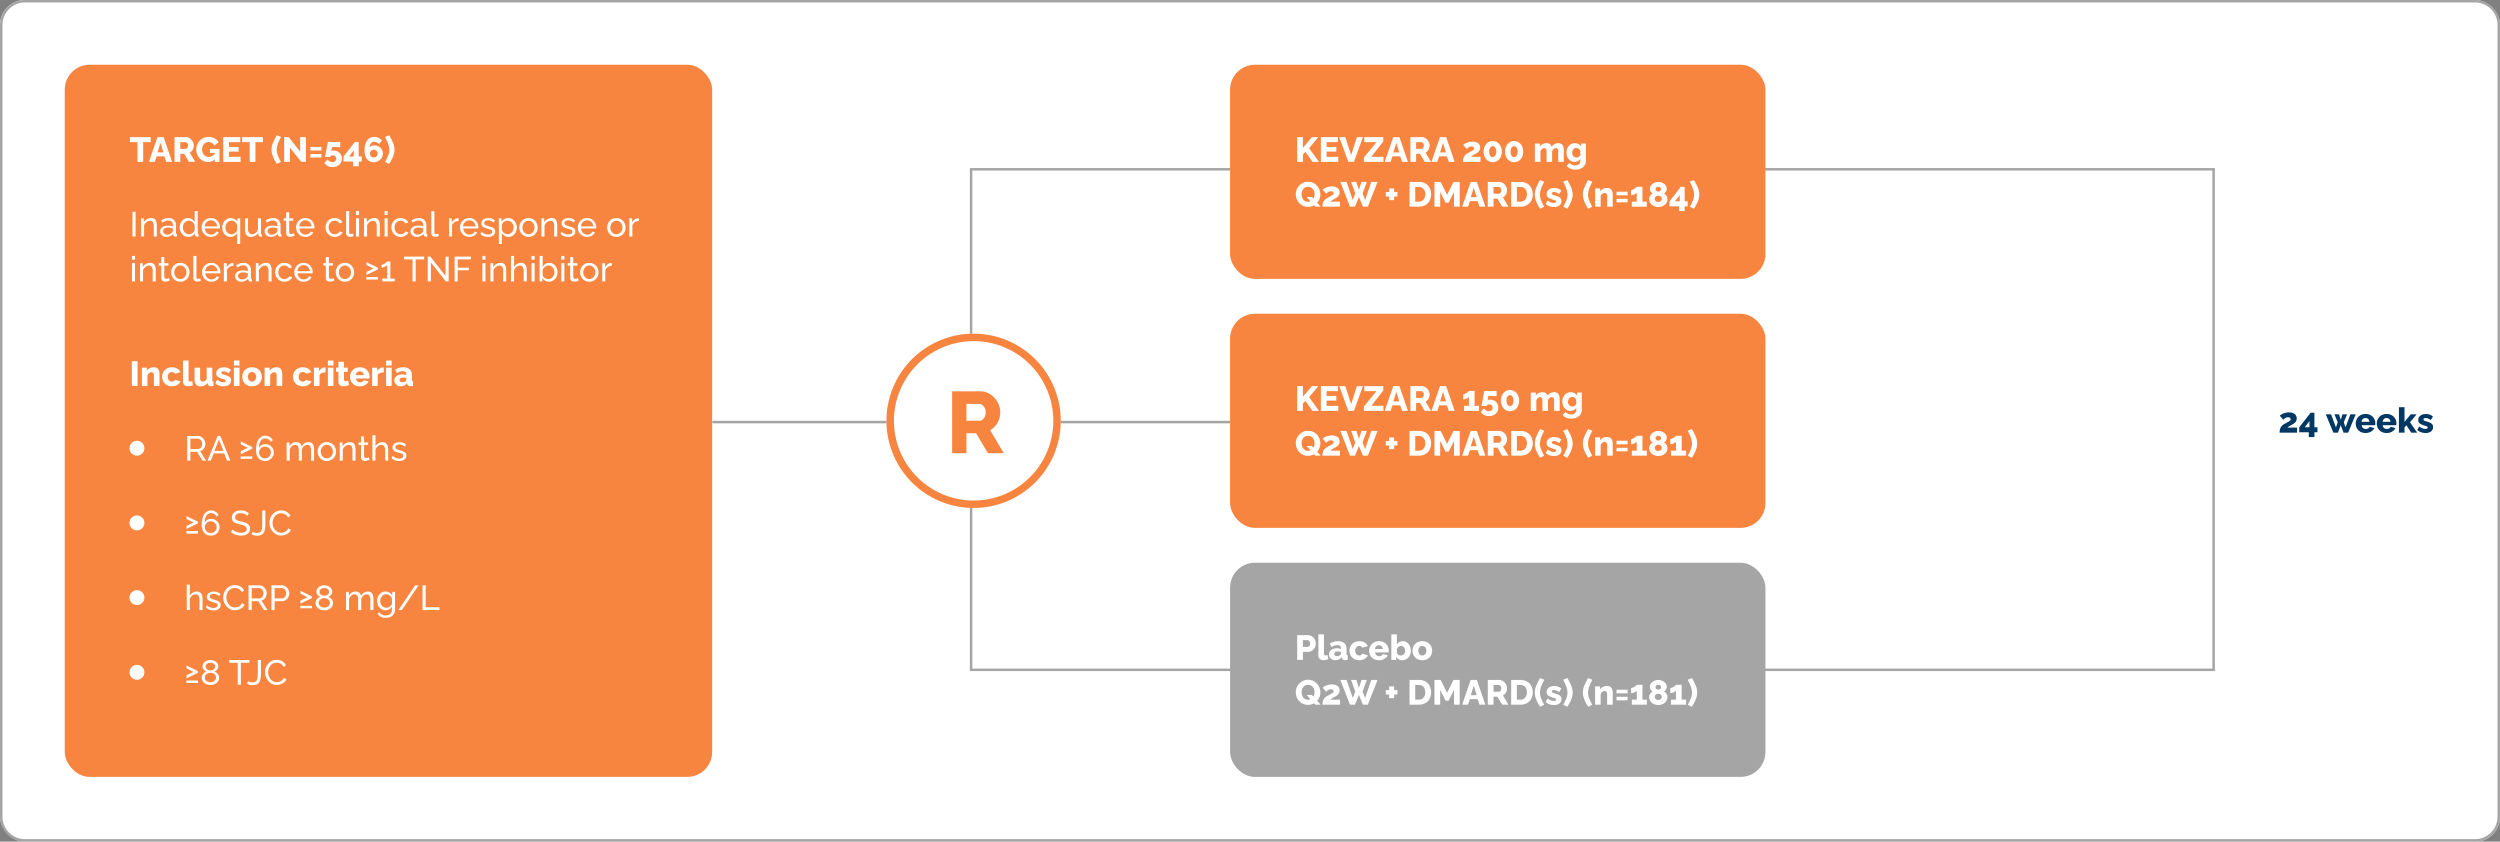
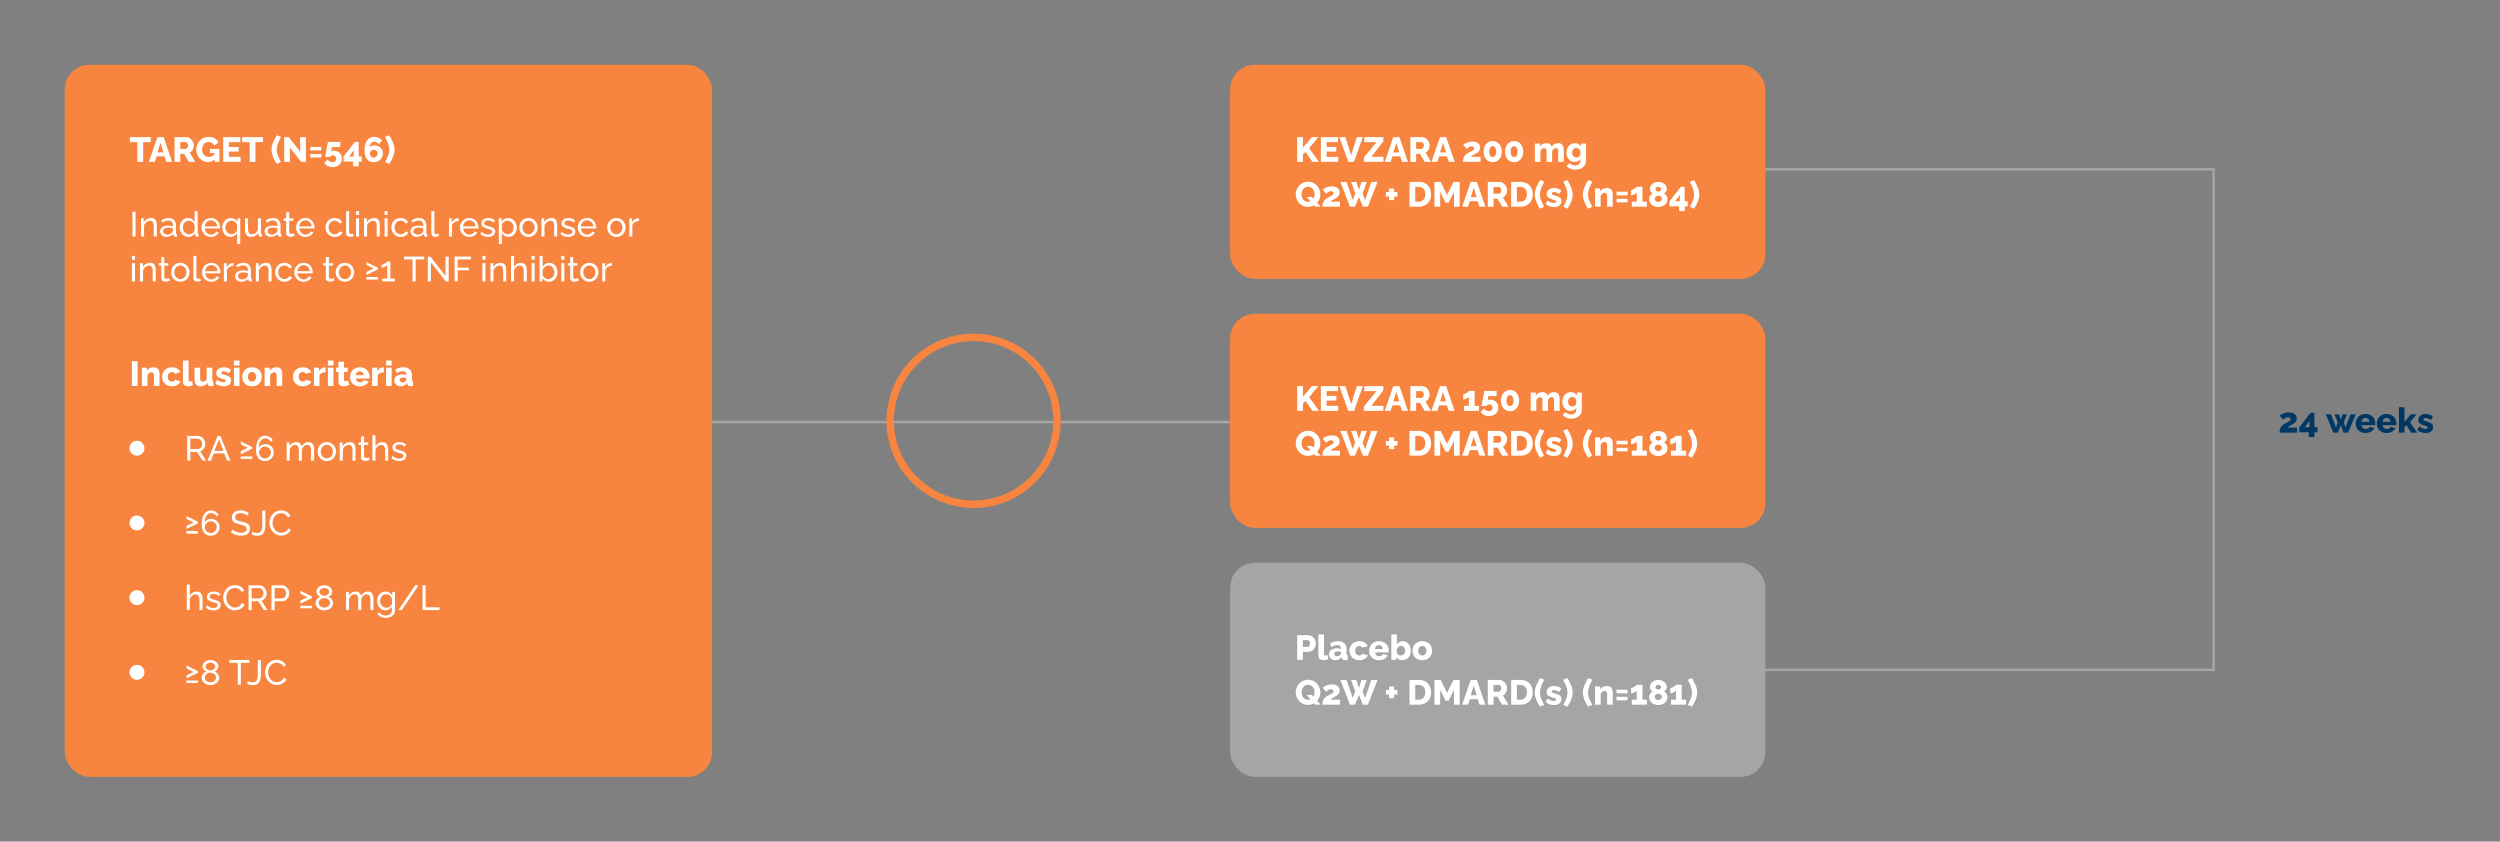
<svg xmlns="http://www.w3.org/2000/svg" width="1004" height="338" viewBox="0 0 1004 338">
  <rect x="0" y="0" width="1004" height="338" fill="#808080" stroke="none" />
  <g id="Kev-target-popup-chart-DT" transform="translate(-200 -411)">
-     <rect id="Rectangle_2620" data-name="Rectangle 2620" width="1004" height="338" rx="10" transform="translate(200 411)" fill="#fff" />
-     <path id="Rectangle_2620_-_Outline" data-name="Rectangle 2620 - Outline" d="M10,1a9.01,9.01,0,0,0-9,9V328a9.01,9.01,0,0,0,9,9H994a9.01,9.01,0,0,0,9-9V10a9.01,9.01,0,0,0-9-9H10m0-1H994a10,10,0,0,1,10,10V328a10,10,0,0,1-10,10H10A10,10,0,0,1,0,328V10A10,10,0,0,1,10,0Z" transform="translate(200 411)" fill="#a5a5a6" />
    <rect id="Shape" width="260" height="286" rx="10" transform="translate(226 437)" fill="#f7853f" />
    <path id="Path_7015" data-name="Path 7015" d="M8.526-7.924H5.5V0h-2.3V-7.924H.168V-9.94H8.526Zm2.7-2.016h2.478L17.122,0H14.77L14-2.226H10.906L10.15,0H7.8Zm2.394,6.132L12.46-7.63,11.27-3.808ZM18.1,0V-9.94h4.48a2.941,2.941,0,0,1,1.295.287,3.291,3.291,0,0,1,1.029.77A3.7,3.7,0,0,1,25.585-7.8,3.206,3.206,0,0,1,25.83-6.58a3.473,3.473,0,0,1-.2,1.169,3.257,3.257,0,0,1-.56.994,3.011,3.011,0,0,1-.868.721L26.39,0H23.856l-1.9-3.206H20.4V0Zm2.3-5.208h2.1a.77.77,0,0,0,.5-.175,1.294,1.294,0,0,0,.357-.483,1.71,1.71,0,0,0,.14-.714,1.478,1.478,0,0,0-.161-.707,1.325,1.325,0,0,0-.4-.469.859.859,0,0,0-.5-.168H20.4ZM31.612.07A4.652,4.652,0,0,1,29.764-.3a4.649,4.649,0,0,1-1.526-1.05,4.881,4.881,0,0,1-1.029-1.61,5.572,5.572,0,0,1-.371-2.079,4.919,4.919,0,0,1,.378-1.932,5.037,5.037,0,0,1,1.05-1.582,4.836,4.836,0,0,1,1.575-1.071,4.927,4.927,0,0,1,1.953-.385,4.873,4.873,0,0,1,2.422.588A3.731,3.731,0,0,1,35.77-7.84L34.062-6.552a2.508,2.508,0,0,0-.973-1.036,2.655,2.655,0,0,0-1.379-.378,2.3,2.3,0,0,0-1.029.231,2.459,2.459,0,0,0-.812.644,2.939,2.939,0,0,0-.525.959,3.7,3.7,0,0,0-.182,1.176,3.5,3.5,0,0,0,.2,1.19,2.9,2.9,0,0,0,.546.945,2.489,2.489,0,0,0,.833.623,2.515,2.515,0,0,0,1.071.224,2.8,2.8,0,0,0,1.365-.357,3.936,3.936,0,0,0,1.2-1.057V-1.12A3.785,3.785,0,0,1,31.612.07Zm2.618-3.6H32.3V-5.194h3.836V0h-1.9Zm10.4,1.512V0H37.646V-9.94h6.86v2.016H39.942v1.932h3.92V-4.13h-3.92v2.114Zm8.974-5.908H50.582V0h-2.3V-7.924H45.248V-9.94h8.358ZM57.05-4.858a7.259,7.259,0,0,1,.616-2.87A26.25,26.25,0,0,1,59.178-10.7l1.708.7q-.2.308-.483.868t-.581,1.281a11.128,11.128,0,0,0-.49,1.505,6.281,6.281,0,0,0-.2,1.526,6.208,6.208,0,0,0,.483,2.331A23,23,0,0,0,60.83.028l-1.624.8A18.014,18.014,0,0,1,58.128-.987a11.116,11.116,0,0,1-.784-1.925A6.745,6.745,0,0,1,57.05-4.858Zm7.378-.826V0h-2.3V-9.94h1.82l4.606,5.852V-9.94h2.3V0H68.978Zm8.2,3.948V-3.164H77.07v1.428Zm0-2.828V-5.992H77.07v1.428Zm8.918,6.65A4.234,4.234,0,0,1,79.6,1.645,3.2,3.2,0,0,1,78.274.434L79.52-.952a3.047,3.047,0,0,0,.945.791,2.314,2.314,0,0,0,1.1.287,1.56,1.56,0,0,0,.756-.175,1.287,1.287,0,0,0,.5-.483,1.405,1.405,0,0,0,.182-.728,1.438,1.438,0,0,0-.168-.7,1.147,1.147,0,0,0-.462-.469,1.406,1.406,0,0,0-.686-.161,1.533,1.533,0,0,0-.707.168,1.229,1.229,0,0,0-.511.476H78.526l1.162-6.048H84.63V-5.95H81.312l-.28,1.694a.727.727,0,0,1,.329-.175,2.235,2.235,0,0,1,.651-.077A3.5,3.5,0,0,1,83.72-4.1a2.952,2.952,0,0,1,1.162,1.134A3.273,3.273,0,0,1,85.3-1.3,3.24,3.24,0,0,1,84.819.469,3.3,3.3,0,0,1,83.5,1.659,4.238,4.238,0,0,1,81.55,2.086Zm8.26-.308V-.14H85.96v-2l4.564-5.852H92.05v5.838h1.232V-.14H92.05V1.778ZM88.172-2.156h1.9V-4.634Zm13.594-1.19a3.113,3.113,0,0,0-.455-1.673,3.318,3.318,0,0,0-1.239-1.169,3.609,3.609,0,0,0-1.778-.434,3,3,0,0,0-.756.091,2.05,2.05,0,0,0-.616.266,1.8,1.8,0,0,0-.462.441,3.314,3.314,0,0,1,.252-1.218,1.732,1.732,0,0,1,.63-.77,1.673,1.673,0,0,1,.938-.266,2.263,2.263,0,0,1,1.05.252,2.519,2.519,0,0,1,.84.7l1.26-1.428a4.151,4.151,0,0,0-1.386-1.085,3.911,3.911,0,0,0-1.722-.385,3.459,3.459,0,0,0-2.093.637,4.035,4.035,0,0,0-1.351,1.855A8.131,8.131,0,0,0,94.4-4.578a6.587,6.587,0,0,0,.441,2.541A3.533,3.533,0,0,0,96.11-.42,3.458,3.458,0,0,0,98.1.14a3.743,3.743,0,0,0,1.869-.469,3.575,3.575,0,0,0,1.316-1.253A3.3,3.3,0,0,0,101.766-3.346ZM98.1-1.75a1.409,1.409,0,0,1-.756-.217,1.69,1.69,0,0,1-.567-.581,1.5,1.5,0,0,1-.217-.784,1.458,1.458,0,0,1,.21-.777,1.57,1.57,0,0,1,.56-.546,1.507,1.507,0,0,1,.77-.2,1.507,1.507,0,0,1,.77.2,1.57,1.57,0,0,1,.56.546,1.432,1.432,0,0,1,.21.763,1.53,1.53,0,0,1-.217.8,1.713,1.713,0,0,1-.56.581A1.4,1.4,0,0,1,98.1-1.75Zm8.33-3.108a6.745,6.745,0,0,1-.294,1.946,11.116,11.116,0,0,1-.784,1.925A18.015,18.015,0,0,1,104.272.826l-1.624-.8a23,23,0,0,0,1.211-2.513,6.208,6.208,0,0,0,.483-2.331,6.281,6.281,0,0,0-.2-1.526,11.129,11.129,0,0,0-.49-1.505q-.294-.721-.581-1.281T102.592-10l1.708-.7a26.249,26.249,0,0,1,1.512,2.968A7.259,7.259,0,0,1,106.428-4.858Z" transform="translate(252 476)" fill="#fff" />
    <path id="Line_21" data-name="Line 21" d="M208,.5H0A.5.5,0,0,1-.5,0,.5.5,0,0,1,0-.5H208a.5.5,0,0,1,.5.5A.5.5,0,0,1,208,.5Z" transform="translate(486.5 580.5)" fill="#a5a5a6" />
-     <path id="Path_5411" data-name="Path 5411" d="M-10518.607-16666h-143.5v-202h143.5a.5.5,0,0,1,.5.5.5.5,0,0,1-.5.5h-142.5v200h142.5a.5.5,0,0,1,.5.5A.5.5,0,0,1-10518.607-16666Z" transform="translate(11251.605 17346.5)" fill="#a5a5a6" />
    <path id="Path_5412" data-name="Path 5412" d="M-10481.6-16666h-180.5v-202h180.5a.5.5,0,0,1,.5.5.5.5,0,0,1-.5.5h-179.5v200h179.5a.5.5,0,0,1,.5.5A.5.5,0,0,1-10481.6-16666Z" transform="translate(-9572.605 -16187.5) rotate(180)" fill="#a5a5a6" />
    <g id="Group_3505" data-name="Group 3505" transform="translate(11264 17373)">
      <g id="Group_3506" data-name="Group 3506" transform="translate(12)">
        <g id="Group_3504" data-name="Group 3504" transform="translate(-10891 -18595)">
          <g id="Group_2370" data-name="Group 2370" transform="translate(-328.998 1413)">
-             <circle id="Ellipse_1106" data-name="Ellipse 1106" cx="35" cy="35" r="35" transform="translate(499.998 354)" fill="#fff" />
            <path id="Ellipse_1106_-_Outline" data-name="Ellipse 1106 - Outline" d="M35,3A32.009,32.009,0,0,0,22.545,64.487,32.009,32.009,0,0,0,47.455,5.513,31.8,31.8,0,0,0,35,3m0-3A35,35,0,1,1,0,35,35,35,0,0,1,35,0Z" transform="translate(499.998 354)" fill="#f7853f" />
          </g>
        </g>
-         <path id="Path_7013" data-name="Path 7013" d="M2.38,0V-24.85h11.2a7.353,7.353,0,0,1,3.238.717,8.227,8.227,0,0,1,2.573,1.925,9.239,9.239,0,0,1,1.7,2.713A8.016,8.016,0,0,1,21.7-16.45a8.683,8.683,0,0,1-.49,2.923,8.143,8.143,0,0,1-1.4,2.485,7.528,7.528,0,0,1-2.17,1.8L23.1,0H16.765l-4.76-8.015H8.12V0ZM8.12-13.02h5.25a1.924,1.924,0,0,0,1.242-.437,3.235,3.235,0,0,0,.892-1.208,4.275,4.275,0,0,0,.35-1.785,3.694,3.694,0,0,0-.4-1.767,3.312,3.312,0,0,0-1-1.173,2.148,2.148,0,0,0-1.26-.42H8.12Z" transform="translate(-10696 -16780)" fill="#f7853f" />
      </g>
    </g>
    <path id="Path_7012" data-name="Path 7012" d="M.49,0A5.952,5.952,0,0,1,.6-1.176a3.137,3.137,0,0,1,.35-.945,3.255,3.255,0,0,1,.658-.8,5.265,5.265,0,0,1,1.043-.707q.658-.35,1.1-.595t.707-.413a1.2,1.2,0,0,0,.371-.329.64.64,0,0,0,.105-.357A.836.836,0,0,0,4.8-5.782a.805.805,0,0,0-.364-.3,1.457,1.457,0,0,0-.588-.105,1.979,1.979,0,0,0-.532.07,1.92,1.92,0,0,0-.483.21,2.926,2.926,0,0,0-.441.329,5.22,5.22,0,0,0-.42.427L.56-6.8a3.641,3.641,0,0,1,.609-.476,4.947,4.947,0,0,1,.847-.427,6.371,6.371,0,0,1,1.043-.308,5.746,5.746,0,0,1,1.183-.119,4.268,4.268,0,0,1,1.7.3A2.357,2.357,0,0,1,7-6.986,2.267,2.267,0,0,1,7.364-5.7a2.177,2.177,0,0,1-.147.833,2.368,2.368,0,0,1-.385.637,3.254,3.254,0,0,1-.539.5q-.3.224-.595.406-.336.168-.63.329t-.546.308a5.094,5.094,0,0,0-.469.308,3.71,3.71,0,0,0-.413.357H7.518V0ZM12.222,1.778V-.14H8.372v-2l4.564-5.852h1.526v5.838h1.232V-.14H14.462V1.778ZM10.584-2.156h1.9V-4.634ZM28.924-7.35h2.128L28.014,0H26.166l-1.12-3-1.12,3H22.078L19.04-7.35h2.114l1.974,5.236.7-2.044L22.512-7.35h1.834l.7,2.212.7-2.212h1.82l-1.3,3.192.7,2.044ZM35.014.14a4.33,4.33,0,0,1-1.666-.3A3.7,3.7,0,0,1,32.109-.98a3.51,3.51,0,0,1-.777-1.2A3.861,3.861,0,0,1,31.066-3.6a4.039,4.039,0,0,1,.469-1.939,3.669,3.669,0,0,1,1.351-1.414,4,4,0,0,1,2.128-.539,4.009,4.009,0,0,1,2.121.532,3.61,3.61,0,0,1,1.337,1.393A3.891,3.891,0,0,1,38.934-3.7a3.485,3.485,0,0,1-.021.385q-.021.189-.035.329H33.446a1.686,1.686,0,0,0,.273.826,1.5,1.5,0,0,0,.6.511,1.755,1.755,0,0,0,.77.175,1.96,1.96,0,0,0,.945-.238,1.289,1.289,0,0,0,.609-.644l1.9.532a3.169,3.169,0,0,1-.791,1.015,3.82,3.82,0,0,1-1.2.693A4.458,4.458,0,0,1,35.014.14ZM33.39-4.354h3.192a1.978,1.978,0,0,0-.266-.8,1.46,1.46,0,0,0-.56-.532,1.594,1.594,0,0,0-.77-.189,1.583,1.583,0,0,0-.777.189,1.474,1.474,0,0,0-.553.532A1.978,1.978,0,0,0,33.39-4.354ZM43.47.14a4.33,4.33,0,0,1-1.666-.3A3.7,3.7,0,0,1,40.565-.98a3.51,3.51,0,0,1-.777-1.2A3.861,3.861,0,0,1,39.522-3.6a4.039,4.039,0,0,1,.469-1.939,3.669,3.669,0,0,1,1.351-1.414A4,4,0,0,1,43.47-7.49a4.009,4.009,0,0,1,2.121.532,3.61,3.61,0,0,1,1.337,1.393A3.891,3.891,0,0,1,47.39-3.7a3.485,3.485,0,0,1-.021.385q-.021.189-.035.329H41.9a1.686,1.686,0,0,0,.273.826,1.5,1.5,0,0,0,.6.511,1.755,1.755,0,0,0,.77.175,1.96,1.96,0,0,0,.945-.238,1.289,1.289,0,0,0,.609-.644L47-1.82a3.169,3.169,0,0,1-.791,1.015A3.82,3.82,0,0,1,45-.112,4.458,4.458,0,0,1,43.47.14ZM41.846-4.354h3.192a1.978,1.978,0,0,0-.266-.8,1.46,1.46,0,0,0-.56-.532,1.594,1.594,0,0,0-.77-.189,1.583,1.583,0,0,0-.777.189,1.474,1.474,0,0,0-.553.532A1.978,1.978,0,0,0,41.846-4.354ZM53.354,0,51.436-2.94l-.784.8V0h-2.24V-10.22h2.24v5.908L53.144-7.35H55.51L52.864-4.186,55.734,0Zm5.768.14a5.6,5.6,0,0,1-1.834-.308,3.976,3.976,0,0,1-1.512-.91l.77-1.414a5.974,5.974,0,0,0,1.309.742,3.263,3.263,0,0,0,1.2.252,1.335,1.335,0,0,0,.672-.14.468.468,0,0,0,.238-.434.409.409,0,0,0-.14-.329,1.334,1.334,0,0,0-.427-.217q-.287-.1-.707-.21a12.641,12.641,0,0,1-1.4-.546,2.149,2.149,0,0,1-.84-.651,1.661,1.661,0,0,1-.28-1,2.269,2.269,0,0,1,.371-1.3A2.436,2.436,0,0,1,57.6-7.182a3.977,3.977,0,0,1,1.638-.308,4.683,4.683,0,0,1,1.477.238,3.843,3.843,0,0,1,1.351.8l-.868,1.4a5.915,5.915,0,0,0-1.12-.63,2.555,2.555,0,0,0-.952-.2,1.577,1.577,0,0,0-.434.056.651.651,0,0,0-.315.189.5.5,0,0,0-.119.343.469.469,0,0,0,.119.336.949.949,0,0,0,.378.217q.259.091.651.217a11.63,11.63,0,0,1,1.512.539,2.279,2.279,0,0,1,.9.672,1.712,1.712,0,0,1,.3,1.057,2.117,2.117,0,0,1-.8,1.757A3.438,3.438,0,0,1,59.122.14Z" transform="translate(1115 584.75)" fill="#003863" />
    <path id="Path_7014" data-name="Path 7014" d="M1.19,0V-9.94H2.45V0Zm9.786,0H9.744V-4.088a3.151,3.151,0,0,0-.357-1.7A1.212,1.212,0,0,0,8.3-6.328a2.194,2.194,0,0,0-1,.252,3.018,3.018,0,0,0-.882.679,2.548,2.548,0,0,0-.553.987V0H4.634V-7.308h1.12V-5.74a3.17,3.17,0,0,1,.756-.9,3.5,3.5,0,0,1,1.05-.588,3.635,3.635,0,0,1,1.232-.21A2.2,2.2,0,0,1,9.849-7.2a1.715,1.715,0,0,1,.672.644,2.963,2.963,0,0,1,.35.973,6.617,6.617,0,0,1,.1,1.218ZM12.32-2.114a1.909,1.909,0,0,1,.4-1.211,2.565,2.565,0,0,1,1.1-.791,4.352,4.352,0,0,1,1.624-.28,7.431,7.431,0,0,1,1.036.077,4.734,4.734,0,0,1,.966.231V-4.62a1.746,1.746,0,0,0-.5-1.323,1.981,1.981,0,0,0-1.428-.483,3.134,3.134,0,0,0-1.155.217,6.4,6.4,0,0,0-1.169.623l-.448-.868a5.941,5.941,0,0,1,1.428-.735,4.54,4.54,0,0,1,1.484-.245,3.067,3.067,0,0,1,2.212.777,2.852,2.852,0,0,1,.812,2.163V-1.4a.5.5,0,0,0,.091.329.419.419,0,0,0,.3.119V0q-.182.028-.315.042a2.159,2.159,0,0,1-.217.014.838.838,0,0,1-.651-.238.882.882,0,0,1-.245-.5l-.028-.462A3.115,3.115,0,0,1,16.366-.2,3.793,3.793,0,0,1,14.84.14a2.761,2.761,0,0,1-1.3-.3,2.29,2.29,0,0,1-.9-.812A2.1,2.1,0,0,1,12.32-2.114Zm4.76.518a1.856,1.856,0,0,0,.266-.4.825.825,0,0,0,.1-.343v-.91a5.242,5.242,0,0,0-.91-.259A4.987,4.987,0,0,0,15.6-3.6a2.784,2.784,0,0,0-1.519.371A1.148,1.148,0,0,0,13.5-2.212a1.346,1.346,0,0,0,.189.679,1.45,1.45,0,0,0,.56.539,1.838,1.838,0,0,0,.917.21,2.651,2.651,0,0,0,1.092-.231A2.359,2.359,0,0,0,17.08-1.6ZM20.174-3.64a4.21,4.21,0,0,1,.427-1.9,3.57,3.57,0,0,1,1.176-1.379,2.942,2.942,0,0,1,1.715-.518,2.808,2.808,0,0,1,1.582.462,3.466,3.466,0,0,1,1.092,1.12V-10.22H27.4V-1.4a.5.5,0,0,0,.091.329.419.419,0,0,0,.3.119V0a3.692,3.692,0,0,1-.546.056A.91.91,0,0,1,26.607-.2a.751.751,0,0,1-.273-.56v-.616A3.148,3.148,0,0,1,25.172-.266,3.064,3.064,0,0,1,23.66.14a3.219,3.219,0,0,1-1.393-.3,3.392,3.392,0,0,1-1.106-.833A3.936,3.936,0,0,1,20.433-2.2,3.992,3.992,0,0,1,20.174-3.64Zm5.992,1.078v-2.1a2.326,2.326,0,0,0-.546-.861,3.1,3.1,0,0,0-.847-.616,2.093,2.093,0,0,0-.931-.231,2.094,2.094,0,0,0-.987.231,2.415,2.415,0,0,0-.756.616,2.806,2.806,0,0,0-.483.875,3.129,3.129,0,0,0-.168,1.022,2.854,2.854,0,0,0,.189,1.036,2.754,2.754,0,0,0,.532.868,2.461,2.461,0,0,0,.8.588,2.326,2.326,0,0,0,.987.21,2.077,2.077,0,0,0,.693-.126,2.841,2.841,0,0,0,.679-.35,2.339,2.339,0,0,0,.546-.525A1.611,1.611,0,0,0,26.166-2.562ZM32.69.14a3.673,3.673,0,0,1-1.5-.3,3.622,3.622,0,0,1-1.176-.826,3.773,3.773,0,0,1-.77-1.211,3.9,3.9,0,0,1-.273-1.456,3.816,3.816,0,0,1,.476-1.89,3.693,3.693,0,0,1,1.323-1.372A3.641,3.641,0,0,1,32.7-7.434a3.489,3.489,0,0,1,1.925.525A3.668,3.668,0,0,1,35.9-5.537a3.8,3.8,0,0,1,.455,1.827q0,.14-.007.273a1.515,1.515,0,0,1-.021.2H30.268a2.778,2.778,0,0,0,.4,1.267,2.512,2.512,0,0,0,.889.868,2.314,2.314,0,0,0,1.176.315A2.537,2.537,0,0,0,34-1.12,1.8,1.8,0,0,0,34.818-2l1.064.294a2.818,2.818,0,0,1-.707.952A3.446,3.446,0,0,1,34.069-.1,3.909,3.909,0,0,1,32.69.14ZM30.226-4.088H35.21a2.684,2.684,0,0,0-.406-1.26,2.529,2.529,0,0,0-.9-.854,2.408,2.408,0,0,0-1.2-.308,2.381,2.381,0,0,0-1.19.308,2.472,2.472,0,0,0-.889.854A2.731,2.731,0,0,0,30.226-4.088ZM40.53.14A2.877,2.877,0,0,1,39.2-.168,3.255,3.255,0,0,1,38.164-1a3.874,3.874,0,0,1-.672-1.211,4.368,4.368,0,0,1-.238-1.442A3.992,3.992,0,0,1,37.52-5.11a3.847,3.847,0,0,1,.735-1.2,3.51,3.51,0,0,1,1.1-.819,3.109,3.109,0,0,1,1.358-.3,2.926,2.926,0,0,1,1.554.427,3.283,3.283,0,0,1,1.106,1.085V-7.308h1.092V2.982H43.232V-1.442A3.075,3.075,0,0,1,40.53.14Zm.42-1.064a2.112,2.112,0,0,0,.945-.21,2.644,2.644,0,0,0,.763-.567,3.85,3.85,0,0,0,.574-.791v-2.1a1.572,1.572,0,0,0-.28-.679,2.724,2.724,0,0,0-.546-.567,2.621,2.621,0,0,0-.693-.392,2.071,2.071,0,0,0-.735-.14,2.136,2.136,0,0,0-.994.231,2.5,2.5,0,0,0-.777.623,2.968,2.968,0,0,0-.511.882,2.873,2.873,0,0,0-.182,1.008,2.909,2.909,0,0,0,.315,1.344,2.6,2.6,0,0,0,.861.987A2.188,2.188,0,0,0,40.95-.924Zm5.432-2V-7.308h1.232v4.144a2.938,2.938,0,0,0,.392,1.68,1.326,1.326,0,0,0,1.162.56,2.292,2.292,0,0,0,.973-.217,2.706,2.706,0,0,0,.847-.623,2.887,2.887,0,0,0,.588-.966V-7.308h1.232V-1.4a.5.5,0,0,0,.091.329.419.419,0,0,0,.3.119V0q-.21.028-.329.035T52.64.042a.892.892,0,0,1-.6-.217.727.727,0,0,1-.266-.539l-.028-.854a3.354,3.354,0,0,1-1.281,1.26A3.553,3.553,0,0,1,48.706.14,2.041,2.041,0,0,1,46.97-.637,3.755,3.755,0,0,1,46.382-2.926Zm7.91.812a1.909,1.909,0,0,1,.4-1.211,2.565,2.565,0,0,1,1.1-.791,4.352,4.352,0,0,1,1.624-.28,7.431,7.431,0,0,1,1.036.077,4.734,4.734,0,0,1,.966.231V-4.62a1.746,1.746,0,0,0-.5-1.323,1.981,1.981,0,0,0-1.428-.483,3.134,3.134,0,0,0-1.155.217,6.4,6.4,0,0,0-1.169.623l-.448-.868a5.941,5.941,0,0,1,1.428-.735,4.54,4.54,0,0,1,1.484-.245,3.067,3.067,0,0,1,2.212.777,2.852,2.852,0,0,1,.812,2.163V-1.4a.5.5,0,0,0,.091.329.419.419,0,0,0,.3.119V0q-.182.028-.315.042a2.159,2.159,0,0,1-.217.014.838.838,0,0,1-.651-.238.882.882,0,0,1-.245-.5l-.028-.462A3.115,3.115,0,0,1,58.338-.2,3.793,3.793,0,0,1,56.812.14a2.761,2.761,0,0,1-1.3-.3,2.29,2.29,0,0,1-.9-.812A2.1,2.1,0,0,1,54.292-2.114Zm4.76.518a1.856,1.856,0,0,0,.266-.4.825.825,0,0,0,.1-.343v-.91a5.242,5.242,0,0,0-.91-.259,4.987,4.987,0,0,0-.938-.091,2.784,2.784,0,0,0-1.519.371,1.148,1.148,0,0,0-.581,1.015,1.346,1.346,0,0,0,.189.679,1.45,1.45,0,0,0,.56.539,1.838,1.838,0,0,0,.917.21,2.651,2.651,0,0,0,1.092-.231A2.359,2.359,0,0,0,59.052-1.6ZM66.346-.364q-.154.07-.42.182a4,4,0,0,1-.616.2A3.171,3.171,0,0,1,64.568.1a2.086,2.086,0,0,1-.826-.161,1.323,1.323,0,0,1-.6-.5,1.544,1.544,0,0,1-.224-.861V-6.342h-.994v-.966h.994V-9.744h1.232v2.436h1.638v.966H64.148v4.536a.772.772,0,0,0,.266.581.874.874,0,0,0,.56.189,1.758,1.758,0,0,0,.672-.126,4.223,4.223,0,0,0,.406-.182Zm4.284.5a3.673,3.673,0,0,1-1.5-.3,3.622,3.622,0,0,1-1.176-.826,3.773,3.773,0,0,1-.77-1.211,3.9,3.9,0,0,1-.273-1.456,3.816,3.816,0,0,1,.476-1.89,3.693,3.693,0,0,1,1.323-1.372,3.641,3.641,0,0,1,1.939-.518,3.489,3.489,0,0,1,1.925.525,3.668,3.668,0,0,1,1.274,1.372A3.8,3.8,0,0,1,74.3-3.71q0,.14-.007.273a1.513,1.513,0,0,1-.021.2H68.208a2.777,2.777,0,0,0,.4,1.267A2.512,2.512,0,0,0,69.5-1.1a2.314,2.314,0,0,0,1.176.315,2.537,2.537,0,0,0,1.267-.336A1.8,1.8,0,0,0,72.758-2l1.064.294a2.818,2.818,0,0,1-.707.952A3.446,3.446,0,0,1,72.009-.1,3.909,3.909,0,0,1,70.63.14ZM68.166-4.088H73.15a2.684,2.684,0,0,0-.406-1.26,2.53,2.53,0,0,0-.9-.854,2.408,2.408,0,0,0-1.2-.308,2.381,2.381,0,0,0-1.19.308,2.472,2.472,0,0,0-.889.854A2.731,2.731,0,0,0,68.166-4.088ZM82.446.14a3.673,3.673,0,0,1-1.5-.3,3.572,3.572,0,0,1-1.176-.833A3.856,3.856,0,0,1,79-2.212a3.9,3.9,0,0,1-.273-1.456,3.907,3.907,0,0,1,.462-1.89,3.551,3.551,0,0,1,1.3-1.365,3.669,3.669,0,0,1,1.946-.511,3.59,3.59,0,0,1,1.883.483,3.018,3.018,0,0,1,1.2,1.295l-1.2.378a2,2,0,0,0-.784-.805A2.223,2.223,0,0,0,82.4-6.37a2.244,2.244,0,0,0-1.225.35,2.484,2.484,0,0,0-.875.959,2.935,2.935,0,0,0-.322,1.393,2.936,2.936,0,0,0,.329,1.393,2.621,2.621,0,0,0,.882.987,2.181,2.181,0,0,0,1.225.364,2.294,2.294,0,0,0,.833-.154,2.372,2.372,0,0,0,.7-.413,1.374,1.374,0,0,0,.413-.567l1.2.364a2.665,2.665,0,0,1-.679.945A3.379,3.379,0,0,1,83.811-.1,3.8,3.8,0,0,1,82.446.14ZM87-10.22h1.232v8.33q0,.6.168.742a.613.613,0,0,0,.406.14,2.423,2.423,0,0,0,.56-.063A3.545,3.545,0,0,0,89.81-1.2l.2,1.008a4.013,4.013,0,0,1-.728.21A3.838,3.838,0,0,1,88.536.1a1.538,1.538,0,0,1-1.127-.406A1.518,1.518,0,0,1,87-1.442ZM90.972,0V-7.308H92.2V0Zm0-8.68v-1.54H92.2v1.54ZM100.534,0H99.3V-4.088a3.151,3.151,0,0,0-.357-1.7,1.212,1.212,0,0,0-1.085-.539,2.194,2.194,0,0,0-1,.252,3.018,3.018,0,0,0-.882.679,2.548,2.548,0,0,0-.553.987V0H94.192V-7.308h1.12V-5.74a3.17,3.17,0,0,1,.756-.9,3.5,3.5,0,0,1,1.05-.588,3.635,3.635,0,0,1,1.232-.21,2.2,2.2,0,0,1,1.057.231,1.715,1.715,0,0,1,.672.644,2.963,2.963,0,0,1,.35.973,6.617,6.617,0,0,1,.1,1.218Zm1.918,0V-7.308h1.232V0Zm0-8.68v-1.54h1.232v1.54ZM108.906.14a3.673,3.673,0,0,1-1.5-.3,3.572,3.572,0,0,1-1.176-.833,3.856,3.856,0,0,1-.77-1.218,3.9,3.9,0,0,1-.273-1.456,3.907,3.907,0,0,1,.462-1.89,3.551,3.551,0,0,1,1.3-1.365,3.669,3.669,0,0,1,1.946-.511,3.59,3.59,0,0,1,1.883.483,3.018,3.018,0,0,1,1.2,1.295l-1.2.378a2,2,0,0,0-.784-.805,2.223,2.223,0,0,0-1.12-.287,2.244,2.244,0,0,0-1.225.35,2.484,2.484,0,0,0-.875.959,2.935,2.935,0,0,0-.322,1.393,2.936,2.936,0,0,0,.329,1.393,2.621,2.621,0,0,0,.882.987,2.181,2.181,0,0,0,1.225.364,2.294,2.294,0,0,0,.833-.154,2.372,2.372,0,0,0,.7-.413,1.374,1.374,0,0,0,.413-.567l1.2.364a2.665,2.665,0,0,1-.679.945,3.379,3.379,0,0,1-1.078.651A3.8,3.8,0,0,1,108.906.14Zm3.948-2.254a1.909,1.909,0,0,1,.4-1.211,2.565,2.565,0,0,1,1.1-.791,4.352,4.352,0,0,1,1.624-.28,7.432,7.432,0,0,1,1.036.077,4.734,4.734,0,0,1,.966.231V-4.62a1.746,1.746,0,0,0-.5-1.323,1.981,1.981,0,0,0-1.428-.483,3.134,3.134,0,0,0-1.155.217,6.4,6.4,0,0,0-1.169.623l-.448-.868a5.941,5.941,0,0,1,1.428-.735,4.541,4.541,0,0,1,1.484-.245,3.067,3.067,0,0,1,2.212.777,2.852,2.852,0,0,1,.812,2.163V-1.4a.5.5,0,0,0,.091.329.419.419,0,0,0,.3.119V0q-.182.028-.315.042a2.158,2.158,0,0,1-.217.014.838.838,0,0,1-.651-.238.882.882,0,0,1-.245-.5l-.028-.462A3.115,3.115,0,0,1,116.9-.2a3.793,3.793,0,0,1-1.526.336,2.761,2.761,0,0,1-1.3-.3,2.29,2.29,0,0,1-.9-.812A2.1,2.1,0,0,1,112.854-2.114Zm4.76.518a1.856,1.856,0,0,0,.266-.4.825.825,0,0,0,.1-.343v-.91a5.242,5.242,0,0,0-.91-.259,4.988,4.988,0,0,0-.938-.091,2.784,2.784,0,0,0-1.519.371,1.148,1.148,0,0,0-.581,1.015,1.346,1.346,0,0,0,.189.679,1.45,1.45,0,0,0,.56.539,1.838,1.838,0,0,0,.917.21,2.651,2.651,0,0,0,1.092-.231A2.359,2.359,0,0,0,117.614-1.6Zm3.6-8.624h1.232v8.33q0,.6.168.742a.613.613,0,0,0,.406.14,2.423,2.423,0,0,0,.56-.063,3.545,3.545,0,0,0,.448-.133l.2,1.008a4.013,4.013,0,0,1-.728.21,3.838,3.838,0,0,1-.742.084,1.538,1.538,0,0,1-1.127-.406,1.518,1.518,0,0,1-.413-1.134Zm10.962,3.99a3.035,3.035,0,0,0-1.631.469,2.463,2.463,0,0,0-1,1.253V0H128.31V-7.308h1.148v1.694a3.415,3.415,0,0,1,1-1.225,2.493,2.493,0,0,1,1.309-.525h.238a.869.869,0,0,1,.168.014ZM136.458.14a3.673,3.673,0,0,1-1.5-.3,3.623,3.623,0,0,1-1.176-.826,3.773,3.773,0,0,1-.77-1.211,3.9,3.9,0,0,1-.273-1.456,3.816,3.816,0,0,1,.476-1.89,3.693,3.693,0,0,1,1.323-1.372,3.641,3.641,0,0,1,1.939-.518,3.489,3.489,0,0,1,1.925.525,3.668,3.668,0,0,1,1.274,1.372,3.8,3.8,0,0,1,.455,1.827q0,.14-.007.273a1.512,1.512,0,0,1-.021.2h-6.062a2.778,2.778,0,0,0,.4,1.267,2.512,2.512,0,0,0,.889.868,2.314,2.314,0,0,0,1.176.315,2.537,2.537,0,0,0,1.267-.336A1.8,1.8,0,0,0,138.586-2l1.064.294a2.818,2.818,0,0,1-.707.952,3.447,3.447,0,0,1-1.106.658A3.909,3.909,0,0,1,136.458.14Zm-2.464-4.228h4.984a2.684,2.684,0,0,0-.406-1.26,2.529,2.529,0,0,0-.9-.854,2.408,2.408,0,0,0-1.2-.308,2.381,2.381,0,0,0-1.19.308,2.472,2.472,0,0,0-.889.854A2.732,2.732,0,0,0,133.994-4.088ZM144,.14a4.8,4.8,0,0,1-1.708-.3,3.648,3.648,0,0,1-1.372-.9l.476-.868a4.121,4.121,0,0,0,1.26.84,3.44,3.44,0,0,0,1.288.252,2.36,2.36,0,0,0,1.232-.287.929.929,0,0,0,.476-.847.725.725,0,0,0-.245-.6,2.041,2.041,0,0,0-.693-.329q-.448-.133-1.064-.3a8.4,8.4,0,0,1-1.274-.476,2,2,0,0,1-.784-.63,1.615,1.615,0,0,1-.266-.952,1.909,1.909,0,0,1,.364-1.183,2.258,2.258,0,0,1,1-.735,3.914,3.914,0,0,1,1.449-.252,4.082,4.082,0,0,1,1.47.252,3.11,3.11,0,0,1,1.134.742l-.56.854a2.867,2.867,0,0,0-.952-.665,2.981,2.981,0,0,0-1.162-.217,3.048,3.048,0,0,0-.742.091,1.3,1.3,0,0,0-.6.322.865.865,0,0,0-.238.651.78.78,0,0,0,.189.553,1.456,1.456,0,0,0,.56.343q.371.14.9.308.826.238,1.435.476a2.411,2.411,0,0,1,.945.616,1.526,1.526,0,0,1,.336,1.05,1.9,1.9,0,0,1-.784,1.617A3.4,3.4,0,0,1,144,.14Zm8.26,0a2.9,2.9,0,0,1-1.6-.448,3.378,3.378,0,0,1-1.106-1.134V2.982H148.33V-7.308h1.092v1.372a3.366,3.366,0,0,1,1.134-1.085,2.949,2.949,0,0,1,1.526-.413,3.113,3.113,0,0,1,1.386.308,3.425,3.425,0,0,1,1.092.84,4.01,4.01,0,0,1,.721,1.211,3.954,3.954,0,0,1,.259,1.421,4.374,4.374,0,0,1-.413,1.9,3.419,3.419,0,0,1-1.155,1.379A2.938,2.938,0,0,1,152.264.14Zm-.378-1.064a2.094,2.094,0,0,0,.987-.231,2.415,2.415,0,0,0,.756-.616,2.805,2.805,0,0,0,.483-.875,3.087,3.087,0,0,0,.168-1.008,2.854,2.854,0,0,0-.189-1.036,2.754,2.754,0,0,0-.532-.868,2.552,2.552,0,0,0-.8-.595,2.263,2.263,0,0,0-.987-.217,2.077,2.077,0,0,0-.693.126,2.708,2.708,0,0,0-.679.357,2.545,2.545,0,0,0-.546.525,1.555,1.555,0,0,0-.294.63v2.086a3.29,3.29,0,0,0,.56.868,2.7,2.7,0,0,0,.812.623A2.1,2.1,0,0,0,151.886-.924ZM160.244.14a3.624,3.624,0,0,1-1.5-.3,3.564,3.564,0,0,1-1.162-.826,3.736,3.736,0,0,1-.756-1.211,3.954,3.954,0,0,1-.266-1.442,3.992,3.992,0,0,1,.266-1.456,3.736,3.736,0,0,1,.756-1.211,3.545,3.545,0,0,1,1.169-.826,3.673,3.673,0,0,1,1.5-.3,3.589,3.589,0,0,1,1.484.3,3.643,3.643,0,0,1,1.169.826,3.677,3.677,0,0,1,.763,1.211,3.992,3.992,0,0,1,.266,1.456,3.954,3.954,0,0,1-.266,1.442,3.736,3.736,0,0,1-.756,1.211,3.545,3.545,0,0,1-1.169.826A3.673,3.673,0,0,1,160.244.14Zm-2.422-3.766a2.866,2.866,0,0,0,.329,1.372,2.6,2.6,0,0,0,.875.973,2.178,2.178,0,0,0,1.218.357,2.181,2.181,0,0,0,1.225-.364,2.621,2.621,0,0,0,.882-.987,2.907,2.907,0,0,0,.329-1.379,2.866,2.866,0,0,0-.329-1.372,2.635,2.635,0,0,0-.882-.98,2.181,2.181,0,0,0-1.225-.364A2.119,2.119,0,0,0,159.026-6a2.717,2.717,0,0,0-.875.987A2.9,2.9,0,0,0,157.822-3.626ZM171.78,0h-1.232V-4.088a3.151,3.151,0,0,0-.357-1.7,1.212,1.212,0,0,0-1.085-.539,2.194,2.194,0,0,0-1,.252,3.019,3.019,0,0,0-.882.679,2.548,2.548,0,0,0-.553.987V0h-1.232V-7.308h1.12V-5.74a3.17,3.17,0,0,1,.756-.9,3.5,3.5,0,0,1,1.05-.588,3.635,3.635,0,0,1,1.232-.21,2.2,2.2,0,0,1,1.057.231,1.715,1.715,0,0,1,.672.644,2.962,2.962,0,0,1,.35.973,6.618,6.618,0,0,1,.1,1.218ZM176.2.14a4.8,4.8,0,0,1-1.708-.3,3.648,3.648,0,0,1-1.372-.9l.476-.868a4.121,4.121,0,0,0,1.26.84,3.44,3.44,0,0,0,1.288.252,2.36,2.36,0,0,0,1.232-.287.929.929,0,0,0,.476-.847.725.725,0,0,0-.245-.6,2.041,2.041,0,0,0-.693-.329q-.448-.133-1.064-.3a8.4,8.4,0,0,1-1.274-.476,2,2,0,0,1-.784-.63,1.615,1.615,0,0,1-.266-.952,1.909,1.909,0,0,1,.364-1.183,2.258,2.258,0,0,1,1-.735,3.914,3.914,0,0,1,1.449-.252,4.082,4.082,0,0,1,1.47.252,3.11,3.11,0,0,1,1.134.742l-.56.854a2.867,2.867,0,0,0-.952-.665,2.981,2.981,0,0,0-1.162-.217,3.048,3.048,0,0,0-.742.091,1.3,1.3,0,0,0-.6.322.865.865,0,0,0-.238.651.78.78,0,0,0,.189.553,1.456,1.456,0,0,0,.56.343q.371.14.9.308.826.238,1.435.476a2.411,2.411,0,0,1,.945.616,1.526,1.526,0,0,1,.336,1.05,1.9,1.9,0,0,1-.784,1.617A3.4,3.4,0,0,1,176.2.14Zm7.56,0a3.673,3.673,0,0,1-1.5-.3,3.623,3.623,0,0,1-1.176-.826,3.773,3.773,0,0,1-.77-1.211,3.9,3.9,0,0,1-.273-1.456,3.816,3.816,0,0,1,.476-1.89,3.693,3.693,0,0,1,1.323-1.372,3.641,3.641,0,0,1,1.939-.518,3.489,3.489,0,0,1,1.925.525,3.668,3.668,0,0,1,1.274,1.372,3.8,3.8,0,0,1,.455,1.827q0,.14-.007.273a1.512,1.512,0,0,1-.021.2h-6.062a2.778,2.778,0,0,0,.4,1.267,2.512,2.512,0,0,0,.889.868,2.314,2.314,0,0,0,1.176.315,2.537,2.537,0,0,0,1.267-.336A1.8,1.8,0,0,0,185.892-2l1.064.294a2.818,2.818,0,0,1-.707.952,3.447,3.447,0,0,1-1.106.658A3.909,3.909,0,0,1,183.764.14ZM181.3-4.088h4.984a2.684,2.684,0,0,0-.406-1.26,2.529,2.529,0,0,0-.9-.854,2.408,2.408,0,0,0-1.2-.308,2.381,2.381,0,0,0-1.19.308,2.472,2.472,0,0,0-.889.854A2.732,2.732,0,0,0,181.3-4.088ZM195.538.14a3.624,3.624,0,0,1-1.5-.3,3.564,3.564,0,0,1-1.162-.826,3.736,3.736,0,0,1-.756-1.211,3.954,3.954,0,0,1-.266-1.442,3.992,3.992,0,0,1,.266-1.456,3.736,3.736,0,0,1,.756-1.211,3.545,3.545,0,0,1,1.169-.826,3.673,3.673,0,0,1,1.5-.3,3.589,3.589,0,0,1,1.484.3,3.643,3.643,0,0,1,1.169.826,3.677,3.677,0,0,1,.763,1.211,3.992,3.992,0,0,1,.266,1.456,3.954,3.954,0,0,1-.266,1.442,3.736,3.736,0,0,1-.756,1.211,3.545,3.545,0,0,1-1.169.826A3.673,3.673,0,0,1,195.538.14Zm-2.422-3.766a2.866,2.866,0,0,0,.329,1.372,2.6,2.6,0,0,0,.875.973,2.178,2.178,0,0,0,1.218.357,2.181,2.181,0,0,0,1.225-.364,2.621,2.621,0,0,0,.882-.987,2.907,2.907,0,0,0,.329-1.379,2.866,2.866,0,0,0-.329-1.372,2.635,2.635,0,0,0-.882-.98,2.181,2.181,0,0,0-1.225-.364A2.119,2.119,0,0,0,194.32-6a2.717,2.717,0,0,0-.875.987A2.9,2.9,0,0,0,193.116-3.626Zm11.48-2.6a3.035,3.035,0,0,0-1.631.469,2.463,2.463,0,0,0-1,1.253V0h-1.232V-7.308h1.148v1.694a3.415,3.415,0,0,1,1-1.225,2.493,2.493,0,0,1,1.309-.525h.238a.87.87,0,0,1,.168.014ZM.994,18V10.692H2.226V18Zm0-8.68V7.78H2.226V9.32ZM10.556,18H9.324V13.912a3.151,3.151,0,0,0-.357-1.7,1.212,1.212,0,0,0-1.085-.539,2.194,2.194,0,0,0-1,.252A3.018,3.018,0,0,0,6,12.6a2.548,2.548,0,0,0-.553.987V18H4.214V10.692h1.12V12.26a3.17,3.17,0,0,1,.756-.9,3.5,3.5,0,0,1,1.05-.588,3.635,3.635,0,0,1,1.232-.21,2.2,2.2,0,0,1,1.057.231,1.715,1.715,0,0,1,.672.644,2.963,2.963,0,0,1,.35.973,6.617,6.617,0,0,1,.1,1.218Zm5.628-.364q-.154.07-.42.182a4,4,0,0,1-.616.2,3.171,3.171,0,0,1-.742.084,2.086,2.086,0,0,1-.826-.161,1.323,1.323,0,0,1-.6-.5,1.544,1.544,0,0,1-.224-.861V11.658H11.76v-.966h.994V8.256h1.232v2.436h1.638v.966H13.986v4.536a.772.772,0,0,0,.266.581.874.874,0,0,0,.56.189,1.758,1.758,0,0,0,.672-.126,4.222,4.222,0,0,0,.406-.182Zm4.242.5a3.624,3.624,0,0,1-1.5-.3,3.564,3.564,0,0,1-1.162-.826A3.736,3.736,0,0,1,17.01,15.8a4.08,4.08,0,0,1,0-2.9,3.736,3.736,0,0,1,.756-1.211,3.544,3.544,0,0,1,1.169-.826,3.673,3.673,0,0,1,1.505-.3,3.589,3.589,0,0,1,1.484.3A3.662,3.662,0,0,1,23.856,12.9a4.08,4.08,0,0,1,0,2.9,3.736,3.736,0,0,1-.756,1.211,3.544,3.544,0,0,1-1.169.826A3.673,3.673,0,0,1,20.426,18.14ZM18,14.374a2.866,2.866,0,0,0,.329,1.372,2.6,2.6,0,0,0,.875.973,2.25,2.25,0,0,0,2.443-.007,2.621,2.621,0,0,0,.882-.987,2.907,2.907,0,0,0,.329-1.379,2.866,2.866,0,0,0-.329-1.372,2.635,2.635,0,0,0-.882-.98,2.181,2.181,0,0,0-1.225-.364A2.119,2.119,0,0,0,19.208,12a2.717,2.717,0,0,0-.875.987A2.9,2.9,0,0,0,18,14.374ZM25.648,7.78H26.88v8.33q0,.6.168.742a.613.613,0,0,0,.406.14,2.423,2.423,0,0,0,.56-.063,3.546,3.546,0,0,0,.448-.133l.2,1.008a4.013,4.013,0,0,1-.728.21,3.838,3.838,0,0,1-.742.084,1.538,1.538,0,0,1-1.127-.406,1.518,1.518,0,0,1-.413-1.134Zm7.21,10.36a3.673,3.673,0,0,1-1.5-.3,3.622,3.622,0,0,1-1.176-.826,3.773,3.773,0,0,1-.77-1.211,3.9,3.9,0,0,1-.273-1.456,3.816,3.816,0,0,1,.476-1.89,3.693,3.693,0,0,1,1.323-1.372,3.641,3.641,0,0,1,1.939-.518,3.489,3.489,0,0,1,1.925.525,3.668,3.668,0,0,1,1.274,1.372,3.8,3.8,0,0,1,.455,1.827q0,.14-.007.273a1.514,1.514,0,0,1-.021.2H30.436a2.778,2.778,0,0,0,.4,1.267,2.512,2.512,0,0,0,.889.868,2.314,2.314,0,0,0,1.176.315,2.537,2.537,0,0,0,1.267-.336A1.8,1.8,0,0,0,34.986,16l1.064.294a2.818,2.818,0,0,1-.707.952,3.446,3.446,0,0,1-1.106.658A3.909,3.909,0,0,1,32.858,18.14Zm-2.464-4.228h4.984a2.684,2.684,0,0,0-.406-1.26,2.529,2.529,0,0,0-.9-.854,2.408,2.408,0,0,0-1.2-.308,2.381,2.381,0,0,0-1.19.308,2.472,2.472,0,0,0-.889.854A2.731,2.731,0,0,0,30.394,13.912ZM41.762,11.77a3.035,3.035,0,0,0-1.631.469,2.463,2.463,0,0,0-1,1.253V18H37.9V10.692h1.148v1.694a3.415,3.415,0,0,1,1-1.225,2.493,2.493,0,0,1,1.309-.525h.238a.87.87,0,0,1,.168.014Zm.644,4.116a1.909,1.909,0,0,1,.4-1.211,2.565,2.565,0,0,1,1.1-.791,4.352,4.352,0,0,1,1.624-.28,7.431,7.431,0,0,1,1.036.077,4.734,4.734,0,0,1,.966.231V13.38a1.746,1.746,0,0,0-.5-1.323,1.981,1.981,0,0,0-1.428-.483,3.134,3.134,0,0,0-1.155.217,6.4,6.4,0,0,0-1.169.623l-.448-.868a5.941,5.941,0,0,1,1.428-.735,4.54,4.54,0,0,1,1.484-.245,3.067,3.067,0,0,1,2.212.777,2.852,2.852,0,0,1,.812,2.163V16.6a.5.5,0,0,0,.091.329.419.419,0,0,0,.3.119V18q-.182.028-.315.042a2.159,2.159,0,0,1-.217.014.838.838,0,0,1-.651-.238.882.882,0,0,1-.245-.5l-.028-.462a3.115,3.115,0,0,1-1.246.952,3.793,3.793,0,0,1-1.526.336,2.761,2.761,0,0,1-1.3-.3,2.29,2.29,0,0,1-.9-.812A2.1,2.1,0,0,1,42.406,15.886Zm4.76.518a1.856,1.856,0,0,0,.266-.4.825.825,0,0,0,.1-.343v-.91a5.242,5.242,0,0,0-.91-.259,4.987,4.987,0,0,0-.938-.091,2.784,2.784,0,0,0-1.519.371,1.148,1.148,0,0,0-.581,1.015,1.346,1.346,0,0,0,.189.679,1.45,1.45,0,0,0,.56.539,1.838,1.838,0,0,0,.917.21,2.652,2.652,0,0,0,1.092-.231A2.359,2.359,0,0,0,47.166,16.4ZM57.078,18H55.846V13.912a3.151,3.151,0,0,0-.357-1.7,1.212,1.212,0,0,0-1.085-.539,2.194,2.194,0,0,0-1,.252,3.019,3.019,0,0,0-.882.679,2.548,2.548,0,0,0-.553.987V18H50.736V10.692h1.12V12.26a3.17,3.17,0,0,1,.756-.9,3.5,3.5,0,0,1,1.05-.588,3.635,3.635,0,0,1,1.232-.21,2.2,2.2,0,0,1,1.057.231,1.715,1.715,0,0,1,.672.644,2.963,2.963,0,0,1,.35.973,6.617,6.617,0,0,1,.1,1.218Zm5.152.14a3.673,3.673,0,0,1-1.505-.3,3.572,3.572,0,0,1-1.176-.833,3.856,3.856,0,0,1-.77-1.218,4.063,4.063,0,0,1,.189-3.346,3.551,3.551,0,0,1,1.3-1.365,3.669,3.669,0,0,1,1.946-.511,3.59,3.59,0,0,1,1.883.483,3.018,3.018,0,0,1,1.2,1.3l-1.2.378a2,2,0,0,0-.784-.805,2.324,2.324,0,0,0-2.345.063,2.484,2.484,0,0,0-.875.959,3.144,3.144,0,0,0,.007,2.786,2.621,2.621,0,0,0,.882.987,2.181,2.181,0,0,0,1.225.364,2.294,2.294,0,0,0,.833-.154,2.372,2.372,0,0,0,.7-.413,1.374,1.374,0,0,0,.413-.567l1.2.364a2.665,2.665,0,0,1-.679.945A3.379,3.379,0,0,1,63.6,17.9,3.8,3.8,0,0,1,62.23,18.14Zm7.686,0a3.673,3.673,0,0,1-1.5-.3,3.622,3.622,0,0,1-1.176-.826,3.773,3.773,0,0,1-.77-1.211,3.9,3.9,0,0,1-.273-1.456,3.816,3.816,0,0,1,.476-1.89,3.693,3.693,0,0,1,1.323-1.372,3.641,3.641,0,0,1,1.939-.518,3.489,3.489,0,0,1,1.925.525,3.668,3.668,0,0,1,1.274,1.372,3.8,3.8,0,0,1,.455,1.827q0,.14-.007.273a1.513,1.513,0,0,1-.021.2H67.494a2.777,2.777,0,0,0,.4,1.267,2.512,2.512,0,0,0,.889.868,2.314,2.314,0,0,0,1.176.315,2.537,2.537,0,0,0,1.267-.336A1.8,1.8,0,0,0,72.044,16l1.064.294a2.818,2.818,0,0,1-.707.952A3.446,3.446,0,0,1,71.3,17.9,3.909,3.909,0,0,1,69.916,18.14Zm-2.464-4.228h4.984a2.684,2.684,0,0,0-.406-1.26,2.529,2.529,0,0,0-.9-.854,2.408,2.408,0,0,0-1.2-.308,2.381,2.381,0,0,0-1.19.308,2.472,2.472,0,0,0-.889.854A2.731,2.731,0,0,0,67.452,13.912Zm14.826,3.724q-.154.07-.42.182a4,4,0,0,1-.616.2,3.171,3.171,0,0,1-.742.084,2.086,2.086,0,0,1-.826-.161,1.323,1.323,0,0,1-.6-.5,1.544,1.544,0,0,1-.224-.861V11.658h-.994v-.966h.994V8.256H80.08v2.436h1.638v.966H80.08v4.536a.772.772,0,0,0,.266.581.874.874,0,0,0,.56.189,1.758,1.758,0,0,0,.672-.126,4.221,4.221,0,0,0,.406-.182Zm4.242.5a3.624,3.624,0,0,1-1.5-.3,3.564,3.564,0,0,1-1.162-.826A3.736,3.736,0,0,1,83.1,15.8a4.08,4.08,0,0,1,0-2.9,3.736,3.736,0,0,1,.756-1.211,3.544,3.544,0,0,1,1.169-.826,3.673,3.673,0,0,1,1.5-.3,3.589,3.589,0,0,1,1.484.3A3.662,3.662,0,0,1,89.95,12.9a4.079,4.079,0,0,1,0,2.9,3.736,3.736,0,0,1-.756,1.211,3.544,3.544,0,0,1-1.169.826A3.673,3.673,0,0,1,86.52,18.14ZM84.1,14.374a2.866,2.866,0,0,0,.329,1.372,2.6,2.6,0,0,0,.875.973,2.25,2.25,0,0,0,2.443-.007,2.621,2.621,0,0,0,.882-.987,2.907,2.907,0,0,0,.329-1.379,2.866,2.866,0,0,0-.329-1.372,2.635,2.635,0,0,0-.882-.98,2.181,2.181,0,0,0-1.225-.364A2.119,2.119,0,0,0,85.3,12a2.717,2.717,0,0,0-.875.987A2.9,2.9,0,0,0,84.1,14.374ZM95.13,17.286V16.278h4.648v1.008Zm4.662-4.1-4.62,2.24V14.192L98,12.834l-2.828-1.4V10.258l4.62,2.282Zm6.748,3.7V18h-5.026V16.88H103.5V11.42a1.773,1.773,0,0,1-.392.357,4.775,4.775,0,0,1-1.274.63,2.08,2.08,0,0,1-.616.105V11.336a1.61,1.61,0,0,0,.679-.175,5.31,5.31,0,0,0,.721-.413,6.775,6.775,0,0,0,.6-.448,1.365,1.365,0,0,0,.287-.294h1.26V16.88Zm11.816-7.7h-3.43V18h-1.26V9.18h-3.43V8.06h8.12Zm2.688,1.2V18h-1.26V8.06h1.064l6.076,7.77V8.074h1.26V18h-1.148ZM130.564,18V8.06h6.566V9.18h-5.306V12.5h4.466v1.05h-4.466V18Zm11.172,0V10.692h1.232V18Zm0-8.68V7.78h1.232V9.32ZM151.3,18h-1.232V13.912a3.151,3.151,0,0,0-.357-1.7,1.212,1.212,0,0,0-1.085-.539,2.194,2.194,0,0,0-1,.252,3.019,3.019,0,0,0-.882.679,2.548,2.548,0,0,0-.553.987V18h-1.232V10.692h1.12V12.26a3.17,3.17,0,0,1,.756-.9,3.5,3.5,0,0,1,1.05-.588,3.635,3.635,0,0,1,1.232-.21,2.2,2.2,0,0,1,1.057.231,1.715,1.715,0,0,1,.672.644,2.962,2.962,0,0,1,.35.973,6.618,6.618,0,0,1,.1,1.218Zm8.26,0h-1.232V13.912a2.9,2.9,0,0,0-.4-1.68,1.316,1.316,0,0,0-1.141-.56,2.06,2.06,0,0,0-.959.252,2.819,2.819,0,0,0-.847.679,2.7,2.7,0,0,0-.532.987V18h-1.232V7.78h1.232v4.48a3.281,3.281,0,0,1,1.183-1.239,3.059,3.059,0,0,1,1.617-.455,2.351,2.351,0,0,1,1.1.231,1.825,1.825,0,0,1,.707.651,2.969,2.969,0,0,1,.385.973,5.76,5.76,0,0,1,.119,1.211Zm1.918,0V10.692h1.232V18Zm0-8.68V7.78h1.232V9.32Zm6.972,8.82a2.963,2.963,0,0,1-1.554-.42,3.178,3.178,0,0,1-1.106-1.092V18H164.7V7.78h1.232v4.368A3.8,3.8,0,0,1,167.062,11a2.826,2.826,0,0,1,1.568-.434,2.885,2.885,0,0,1,1.358.315,3.182,3.182,0,0,1,1.029.854,4.039,4.039,0,0,1,.658,1.218,4.382,4.382,0,0,1,.231,1.421,4.031,4.031,0,0,1-.259,1.449,3.781,3.781,0,0,1-.735,1.2,3.474,3.474,0,0,1-1.1.819A3.158,3.158,0,0,1,168.448,18.14Zm-.308-1.064a2.28,2.28,0,0,0,1.008-.224,2.538,2.538,0,0,0,.8-.6,2.717,2.717,0,0,0,.518-.868,2.873,2.873,0,0,0,.182-1.008,3.078,3.078,0,0,0-.3-1.344,2.6,2.6,0,0,0-.84-1.015,2.1,2.1,0,0,0-1.253-.385,2.028,2.028,0,0,0-.966.238,2.832,2.832,0,0,0-.791.623,3.683,3.683,0,0,0-.567.847v2.114a1.554,1.554,0,0,0,.294.644,2.285,2.285,0,0,0,.546.511,3,3,0,0,0,.679.343A2.077,2.077,0,0,0,168.14,17.076Zm5.278.924V10.692h1.232V18Zm0-8.68V7.78h1.232V9.32Zm7,8.316q-.154.07-.42.182a4,4,0,0,1-.616.2,3.171,3.171,0,0,1-.742.084,2.086,2.086,0,0,1-.826-.161,1.323,1.323,0,0,1-.6-.5,1.544,1.544,0,0,1-.224-.861V11.658h-.994v-.966h.994V8.256h1.232v2.436h1.638v.966H178.22v4.536a.772.772,0,0,0,.266.581.874.874,0,0,0,.56.189,1.758,1.758,0,0,0,.672-.126,4.219,4.219,0,0,0,.406-.182Zm4.242.5a3.624,3.624,0,0,1-1.5-.3A3.564,3.564,0,0,1,182,17.013a3.736,3.736,0,0,1-.756-1.211,4.079,4.079,0,0,1,0-2.9A3.736,3.736,0,0,1,182,11.693a3.545,3.545,0,0,1,1.169-.826,3.673,3.673,0,0,1,1.5-.3,3.589,3.589,0,0,1,1.484.3A3.662,3.662,0,0,1,188.09,12.9a4.079,4.079,0,0,1,0,2.9,3.736,3.736,0,0,1-.756,1.211,3.545,3.545,0,0,1-1.169.826A3.673,3.673,0,0,1,184.66,18.14Zm-2.422-3.766a2.866,2.866,0,0,0,.329,1.372,2.6,2.6,0,0,0,.875.973,2.25,2.25,0,0,0,2.443-.007,2.621,2.621,0,0,0,.882-.987,2.907,2.907,0,0,0,.329-1.379,2.866,2.866,0,0,0-.329-1.372,2.635,2.635,0,0,0-.882-.98,2.181,2.181,0,0,0-1.225-.364,2.119,2.119,0,0,0-1.218.371,2.717,2.717,0,0,0-.875.987A2.9,2.9,0,0,0,182.238,14.374Zm11.48-2.6a3.035,3.035,0,0,0-1.631.469,2.463,2.463,0,0,0-1,1.253V18h-1.232V10.692H191v1.694a3.415,3.415,0,0,1,1-1.225,2.493,2.493,0,0,1,1.309-.525h.238a.87.87,0,0,1,.168.014Z" transform="translate(252 506)" fill="#fff" />
    <path id="Path_7016" data-name="Path 7016" d="M.952,0V-9.94h2.3V0Zm11.1,0H9.814V-4.13a1.649,1.649,0,0,0-.273-1.057.891.891,0,0,0-.721-.329,1.357,1.357,0,0,0-.63.168,2.015,2.015,0,0,0-.581.462,2.121,2.121,0,0,0-.4.672V0H4.97V-7.35H6.986v1.232a2.787,2.787,0,0,1,.7-.742,3.1,3.1,0,0,1,.966-.469,4.193,4.193,0,0,1,1.19-.161A2.264,2.264,0,0,1,11-7.231a1.771,1.771,0,0,1,.672.679,2.761,2.761,0,0,1,.308.9,6,6,0,0,1,.077.945Zm5,.14a4.243,4.243,0,0,1-1.666-.308,3.685,3.685,0,0,1-1.239-.84,3.643,3.643,0,0,1-.777-1.218A3.992,3.992,0,0,1,13.1-3.682a3.885,3.885,0,0,1,.469-1.876,3.633,3.633,0,0,1,1.351-1.4,4.046,4.046,0,0,1,2.128-.532,4,4,0,0,1,2.135.539A3.444,3.444,0,0,1,20.5-5.544l-2.184.658a1.468,1.468,0,0,0-.539-.518,1.493,1.493,0,0,0-.735-.182,1.51,1.51,0,0,0-.833.238,1.678,1.678,0,0,0-.588.658A2.172,2.172,0,0,0,15.4-3.682a2.168,2.168,0,0,0,.224,1.008A1.785,1.785,0,0,0,16.212-2a1.445,1.445,0,0,0,.826.245,1.5,1.5,0,0,0,.525-.091,1.538,1.538,0,0,0,.448-.259,1.262,1.262,0,0,0,.315-.378l2.184.672a3.127,3.127,0,0,1-.763,1,3.7,3.7,0,0,1-1.169.693A4.324,4.324,0,0,1,17.052.14ZM21.49-10.22h2.24v7.6a1.013,1.013,0,0,0,.168.658.593.593,0,0,0,.476.2,1.527,1.527,0,0,0,.427-.063,2.289,2.289,0,0,0,.385-.147l.294,1.68a4.35,4.35,0,0,1-.966.308,5.1,5.1,0,0,1-1.022.112,2.029,2.029,0,0,1-1.477-.511,1.929,1.929,0,0,1-.525-1.449Zm4.648,7.574v-4.7h2.24v4.214a1.7,1.7,0,0,0,.266,1.029.887.887,0,0,0,.756.357,1.661,1.661,0,0,0,.588-.1,1.743,1.743,0,0,0,.546-.343,2.343,2.343,0,0,0,.476-.616V-7.35h2.24v4.858a.78.78,0,0,0,.1.469.522.522,0,0,0,.371.161V0q-.308.056-.539.084a3.47,3.47,0,0,1-.413.028,1.607,1.607,0,0,1-.938-.245A1.045,1.045,0,0,1,31.4-.826l-.042-.448A3.062,3.062,0,0,1,30.107-.2,3.972,3.972,0,0,1,28.434.14a2.085,2.085,0,0,1-1.708-.714A3.187,3.187,0,0,1,26.138-2.646ZM37.8.14a5.6,5.6,0,0,1-1.834-.308,3.976,3.976,0,0,1-1.512-.91l.77-1.414a5.974,5.974,0,0,0,1.309.742,3.263,3.263,0,0,0,1.2.252,1.335,1.335,0,0,0,.672-.14.468.468,0,0,0,.238-.434A.409.409,0,0,0,38.5-2.4a1.334,1.334,0,0,0-.427-.217q-.287-.1-.707-.21a12.641,12.641,0,0,1-1.4-.546,2.149,2.149,0,0,1-.84-.651,1.661,1.661,0,0,1-.28-1,2.269,2.269,0,0,1,.371-1.3,2.436,2.436,0,0,1,1.057-.861,3.977,3.977,0,0,1,1.638-.308,4.683,4.683,0,0,1,1.477.238,3.843,3.843,0,0,1,1.351.8l-.868,1.4a5.915,5.915,0,0,0-1.12-.63,2.555,2.555,0,0,0-.952-.2,1.577,1.577,0,0,0-.434.056.651.651,0,0,0-.315.189.5.5,0,0,0-.119.343.469.469,0,0,0,.119.336.949.949,0,0,0,.378.217q.259.091.651.217a11.63,11.63,0,0,1,1.512.539,2.279,2.279,0,0,1,.9.672,1.712,1.712,0,0,1,.3,1.057,2.117,2.117,0,0,1-.8,1.757A3.438,3.438,0,0,1,37.8.14ZM41.944,0V-7.35h2.24V0Zm0-8.19v-2.03h2.24v2.03ZM49.224.14a4.3,4.3,0,0,1-1.673-.308,3.594,3.594,0,0,1-1.239-.84,3.605,3.605,0,0,1-.763-1.218,4.048,4.048,0,0,1-.259-1.442,4.087,4.087,0,0,1,.259-1.456,3.605,3.605,0,0,1,.763-1.218,3.594,3.594,0,0,1,1.239-.84,4.3,4.3,0,0,1,1.673-.308,4.243,4.243,0,0,1,1.666.308,3.609,3.609,0,0,1,1.232.84,3.7,3.7,0,0,1,.77,1.218,3.992,3.992,0,0,1,.266,1.456,3.954,3.954,0,0,1-.266,1.442,3.7,3.7,0,0,1-.77,1.218,3.609,3.609,0,0,1-1.232.84A4.243,4.243,0,0,1,49.224.14ZM47.586-3.668A2.226,2.226,0,0,0,47.8-2.66a1.677,1.677,0,0,0,.581.672,1.5,1.5,0,0,0,.84.238A1.478,1.478,0,0,0,50.057-2a1.658,1.658,0,0,0,.581-.679,2.255,2.255,0,0,0,.21-.994,2.289,2.289,0,0,0-.21-1.008,1.609,1.609,0,0,0-.581-.672,1.51,1.51,0,0,0-.833-.238,1.5,1.5,0,0,0-.84.238,1.677,1.677,0,0,0-.581.672A2.226,2.226,0,0,0,47.586-3.668ZM61.348,0h-2.24V-4.13a1.649,1.649,0,0,0-.273-1.057.891.891,0,0,0-.721-.329,1.357,1.357,0,0,0-.63.168,2.015,2.015,0,0,0-.581.462,2.121,2.121,0,0,0-.4.672V0h-2.24V-7.35H56.28v1.232a2.787,2.787,0,0,1,.7-.742,3.1,3.1,0,0,1,.966-.469,4.193,4.193,0,0,1,1.19-.161,2.264,2.264,0,0,1,1.155.259,1.771,1.771,0,0,1,.672.679,2.761,2.761,0,0,1,.308.9,6,6,0,0,1,.077.945Zm8.26.14a4.243,4.243,0,0,1-1.666-.308,3.685,3.685,0,0,1-1.239-.84,3.643,3.643,0,0,1-.777-1.218,3.992,3.992,0,0,1-.266-1.456,3.885,3.885,0,0,1,.469-1.876,3.633,3.633,0,0,1,1.351-1.4,4.046,4.046,0,0,1,2.128-.532,4,4,0,0,1,2.135.539,3.444,3.444,0,0,1,1.309,1.407l-2.184.658a1.468,1.468,0,0,0-.539-.518,1.493,1.493,0,0,0-.735-.182,1.51,1.51,0,0,0-.833.238,1.678,1.678,0,0,0-.588.658,2.172,2.172,0,0,0-.217,1.008,2.168,2.168,0,0,0,.224,1.008A1.785,1.785,0,0,0,68.768-2a1.445,1.445,0,0,0,.826.245,1.5,1.5,0,0,0,.525-.091,1.538,1.538,0,0,0,.448-.259,1.262,1.262,0,0,0,.315-.378l2.184.672a3.127,3.127,0,0,1-.763,1,3.7,3.7,0,0,1-1.169.693A4.324,4.324,0,0,1,69.608.14Zm9.128-5.572a3.984,3.984,0,0,0-1.47.259,1.825,1.825,0,0,0-.952.763V0h-2.24V-7.35h2.058v1.484a3.094,3.094,0,0,1,.98-1.162,2.257,2.257,0,0,1,1.26-.434H78.6a.554.554,0,0,1,.133.014ZM79.674,0V-7.35h2.24V0Zm0-8.19v-2.03h2.24v2.03Zm8.54,7.8q-.308.126-.679.252a5.738,5.738,0,0,1-.777.2,4.277,4.277,0,0,1-.8.077,2.728,2.728,0,0,1-1.029-.189,1.536,1.536,0,0,1-.742-.623,2.133,2.133,0,0,1-.273-1.148V-5.656h-.938V-7.35h.938V-9.688h2.24V-7.35h1.5v1.694h-1.5V-2.59a.669.669,0,0,0,.182.525A.671.671,0,0,0,86.8-1.9a1.743,1.743,0,0,0,.511-.084,3.085,3.085,0,0,0,.469-.182Zm4.3.532a4.33,4.33,0,0,1-1.666-.3A3.7,3.7,0,0,1,89.607-.98a3.51,3.51,0,0,1-.777-1.2A3.861,3.861,0,0,1,88.564-3.6a4.039,4.039,0,0,1,.469-1.939,3.669,3.669,0,0,1,1.351-1.414,4,4,0,0,1,2.128-.539,4.009,4.009,0,0,1,2.121.532A3.61,3.61,0,0,1,95.97-5.565,3.891,3.891,0,0,1,96.432-3.7a3.484,3.484,0,0,1-.021.385q-.021.189-.035.329H90.944a1.686,1.686,0,0,0,.273.826,1.5,1.5,0,0,0,.6.511,1.755,1.755,0,0,0,.77.175,1.96,1.96,0,0,0,.945-.238,1.289,1.289,0,0,0,.609-.644l1.9.532a3.169,3.169,0,0,1-.791,1.015,3.82,3.82,0,0,1-1.2.693A4.458,4.458,0,0,1,92.512.14ZM90.888-4.354H94.08a1.978,1.978,0,0,0-.266-.8,1.46,1.46,0,0,0-.56-.532,1.594,1.594,0,0,0-.77-.189,1.583,1.583,0,0,0-.777.189,1.474,1.474,0,0,0-.553.532A1.978,1.978,0,0,0,90.888-4.354Zm11.228-1.078a3.984,3.984,0,0,0-1.47.259,1.825,1.825,0,0,0-.952.763V0h-2.24V-7.35h2.058v1.484a3.094,3.094,0,0,1,.98-1.162,2.257,2.257,0,0,1,1.26-.434h.231a.554.554,0,0,1,.133.014ZM103.054,0V-7.35h2.24V0Zm0-8.19v-2.03h2.24v2.03ZM106.372-2.2a2.077,2.077,0,0,1,.406-1.274,2.734,2.734,0,0,1,1.12-.861,4.022,4.022,0,0,1,1.638-.315,5.039,5.039,0,0,1,.882.077,3.383,3.383,0,0,1,.756.217v-.322a1.168,1.168,0,0,0-.364-.924,1.63,1.63,0,0,0-1.106-.322,3.153,3.153,0,0,0-1.155.21,6.322,6.322,0,0,0-1.141.6l-.672-1.428a5.845,5.845,0,0,1,1.519-.714,5.776,5.776,0,0,1,1.673-.238A3.811,3.811,0,0,1,112.5-6.7a2.858,2.858,0,0,1,.917,2.289v1.918a.78.78,0,0,0,.105.469.522.522,0,0,0,.371.161V0q-.28.056-.525.084a3.825,3.825,0,0,1-.427.028,1.556,1.556,0,0,1-.959-.252,1.093,1.093,0,0,1-.413-.686l-.042-.322a3.285,3.285,0,0,1-1.169.959,3.22,3.22,0,0,1-1.421.329,2.751,2.751,0,0,1-1.309-.308,2.38,2.38,0,0,1-.917-.84A2.182,2.182,0,0,1,106.372-2.2Zm4.452.28a1.182,1.182,0,0,0,.252-.28.551.551,0,0,0,.1-.294V-3.15a3.264,3.264,0,0,0-.623-.175,3.541,3.541,0,0,0-.637-.063,1.793,1.793,0,0,0-1.022.273.833.833,0,0,0-.406.721.815.815,0,0,0,.14.462,1,1,0,0,0,.385.336,1.255,1.255,0,0,0,.581.126,1.9,1.9,0,0,0,.672-.126A1.8,1.8,0,0,0,110.824-1.918Z" transform="translate(252 566)" fill="#fff" />
    <g id="Group_4928" data-name="Group 4928" transform="translate(0 -21)">
      <circle id="Ellipse_4" data-name="Ellipse 4" cx="3" cy="3" r="3" transform="translate(252 609)" fill="#fff" />
      <path id="Path_7017" data-name="Path 7017" d="M1.19,0V-9.94H5.446a2.654,2.654,0,0,1,1.2.273,3.156,3.156,0,0,1,.952.728,3.4,3.4,0,0,1,.63,1.022,3.119,3.119,0,0,1,.224,1.155A3.325,3.325,0,0,1,8.2-5.46a2.989,2.989,0,0,1-.728,1.05,2.566,2.566,0,0,1-1.1.6L8.778,0H7.35L5.082-3.57H2.45V0ZM2.45-4.69H5.46a1.469,1.469,0,0,0,.9-.287,1.927,1.927,0,0,0,.6-.763,2.434,2.434,0,0,0,.217-1.022A2.139,2.139,0,0,0,6.93-7.791a2.1,2.1,0,0,0-.658-.749,1.544,1.544,0,0,0-.9-.28H2.45ZM13.412-9.94h1.064L18.536,0H17.192L16.016-2.912H11.844L10.682,0H9.338Zm2.324,6.048L13.944-8.484,12.1-3.892ZM22.652-.714V-1.722H27.3V-.714Zm4.662-4.1-4.62,2.24V-3.808l2.828-1.358-2.828-1.4V-7.742l4.62,2.282ZM35.966-3.29a3.221,3.221,0,0,0-.455-1.694,3.387,3.387,0,0,0-1.232-1.2,3.426,3.426,0,0,0-1.743-.448,3,3,0,0,0-1.085.2,2.674,2.674,0,0,0-.889.553,2.512,2.512,0,0,0-.588.847,6.4,6.4,0,0,1,.329-2.1,2.947,2.947,0,0,1,.889-1.33,2.06,2.06,0,0,1,1.33-.462,2.442,2.442,0,0,1,1.344.385,2.439,2.439,0,0,1,.91,1.043l.756-.742a3.309,3.309,0,0,0-1.239-1.3,3.38,3.38,0,0,0-1.757-.469,3.108,3.108,0,0,0-1.96.651,4.142,4.142,0,0,0-1.3,1.953,9.864,9.864,0,0,0-.462,3.262,5.345,5.345,0,0,0,.455,2.3A3.406,3.406,0,0,0,30.534-.371,3.447,3.447,0,0,0,32.41.14a3.576,3.576,0,0,0,1.813-.462A3.49,3.49,0,0,0,35.5-1.561,3.281,3.281,0,0,0,35.966-3.29ZM32.424-.924a2.264,2.264,0,0,1-1.183-.322,2.454,2.454,0,0,1-.861-.861,2.264,2.264,0,0,1-.322-1.183,2.228,2.228,0,0,1,.322-1.176,2.473,2.473,0,0,1,.861-.854,2.264,2.264,0,0,1,1.183-.322,2.264,2.264,0,0,1,1.183.322,2.473,2.473,0,0,1,.861.854A2.228,2.228,0,0,1,34.79-3.29a2.264,2.264,0,0,1-.322,1.183,2.454,2.454,0,0,1-.861.861A2.264,2.264,0,0,1,32.424-.924ZM52.136,0H50.9V-4.088a3.059,3.059,0,0,0-.371-1.694,1.242,1.242,0,0,0-1.1-.546,1.966,1.966,0,0,0-1.344.539A2.939,2.939,0,0,0,47.236-4.4V0H46V-4.088a3.1,3.1,0,0,0-.364-1.7,1.23,1.23,0,0,0-1.092-.539,2,2,0,0,0-1.337.525A2.828,2.828,0,0,0,42.35-4.41V0H41.118V-7.308h1.12V-5.74A3.318,3.318,0,0,1,43.4-6.993a3,3,0,0,1,1.61-.441,2.08,2.08,0,0,1,1.456.5,2.133,2.133,0,0,1,.672,1.281,3.708,3.708,0,0,1,1.19-1.323,2.863,2.863,0,0,1,1.6-.455,2.2,2.2,0,0,1,1.057.231,1.766,1.766,0,0,1,.679.644,2.972,2.972,0,0,1,.364.973,6.215,6.215,0,0,1,.112,1.218Zm5.11.14a3.624,3.624,0,0,1-1.5-.3,3.564,3.564,0,0,1-1.162-.826A3.736,3.736,0,0,1,53.83-2.2a3.954,3.954,0,0,1-.266-1.442A3.992,3.992,0,0,1,53.83-5.1a3.736,3.736,0,0,1,.756-1.211,3.544,3.544,0,0,1,1.169-.826,3.673,3.673,0,0,1,1.505-.3,3.589,3.589,0,0,1,1.484.3,3.643,3.643,0,0,1,1.169.826A3.677,3.677,0,0,1,60.676-5.1a3.992,3.992,0,0,1,.266,1.456A3.954,3.954,0,0,1,60.676-2.2,3.736,3.736,0,0,1,59.92-.987a3.544,3.544,0,0,1-1.169.826A3.673,3.673,0,0,1,57.246.14ZM54.824-3.626a2.866,2.866,0,0,0,.329,1.372,2.6,2.6,0,0,0,.875.973,2.178,2.178,0,0,0,1.218.357,2.181,2.181,0,0,0,1.225-.364,2.621,2.621,0,0,0,.882-.987,2.907,2.907,0,0,0,.329-1.379,2.866,2.866,0,0,0-.329-1.372,2.635,2.635,0,0,0-.882-.98,2.181,2.181,0,0,0-1.225-.364A2.119,2.119,0,0,0,56.028-6a2.717,2.717,0,0,0-.875.987A2.9,2.9,0,0,0,54.824-3.626ZM68.782,0H67.55V-4.088a3.151,3.151,0,0,0-.357-1.7,1.212,1.212,0,0,0-1.085-.539,2.194,2.194,0,0,0-1,.252,3.018,3.018,0,0,0-.882.679,2.548,2.548,0,0,0-.553.987V0H62.44V-7.308h1.12V-5.74a3.17,3.17,0,0,1,.756-.9,3.5,3.5,0,0,1,1.05-.588,3.635,3.635,0,0,1,1.232-.21,2.2,2.2,0,0,1,1.057.231,1.715,1.715,0,0,1,.672.644,2.963,2.963,0,0,1,.35.973,6.617,6.617,0,0,1,.1,1.218ZM74.41-.364q-.154.07-.42.182a4,4,0,0,1-.616.2A3.171,3.171,0,0,1,72.632.1a2.086,2.086,0,0,1-.826-.161,1.323,1.323,0,0,1-.6-.5,1.544,1.544,0,0,1-.224-.861V-6.342h-.994v-.966h.994V-9.744h1.232v2.436H73.85v.966H72.212v4.536a.772.772,0,0,0,.266.581.874.874,0,0,0,.56.189,1.758,1.758,0,0,0,.672-.126,4.221,4.221,0,0,0,.406-.182ZM81.9,0H80.668V-4.088a2.9,2.9,0,0,0-.4-1.68,1.316,1.316,0,0,0-1.141-.56,2.06,2.06,0,0,0-.959.252,2.819,2.819,0,0,0-.847.679,2.7,2.7,0,0,0-.532.987V0H75.558V-10.22H76.79v4.48a3.281,3.281,0,0,1,1.183-1.239,3.059,3.059,0,0,1,1.617-.455,2.351,2.351,0,0,1,1.1.231,1.825,1.825,0,0,1,.707.651,2.97,2.97,0,0,1,.385.973A5.761,5.761,0,0,1,81.9-4.368Zm4.424.14a4.8,4.8,0,0,1-1.708-.3,3.648,3.648,0,0,1-1.372-.9l.476-.868a4.121,4.121,0,0,0,1.26.84,3.44,3.44,0,0,0,1.288.252A2.36,2.36,0,0,0,87.5-1.127a.929.929,0,0,0,.476-.847.724.724,0,0,0-.245-.6,2.041,2.041,0,0,0-.693-.329q-.448-.133-1.064-.3A8.4,8.4,0,0,1,84.7-3.682a2,2,0,0,1-.784-.63,1.615,1.615,0,0,1-.266-.952,1.909,1.909,0,0,1,.364-1.183,2.258,2.258,0,0,1,1-.735,3.914,3.914,0,0,1,1.449-.252,4.082,4.082,0,0,1,1.47.252,3.11,3.11,0,0,1,1.134.742l-.56.854a2.867,2.867,0,0,0-.952-.665,2.981,2.981,0,0,0-1.162-.217,3.048,3.048,0,0,0-.742.091,1.3,1.3,0,0,0-.6.322.865.865,0,0,0-.238.651A.78.78,0,0,0,85-4.851a1.456,1.456,0,0,0,.56.343q.371.14.9.308.826.238,1.435.476a2.411,2.411,0,0,1,.945.616,1.526,1.526,0,0,1,.336,1.05A1.9,1.9,0,0,1,88.4-.441,3.4,3.4,0,0,1,86.324.14Z" transform="translate(274 617)" fill="#fff" />
    </g>
    <g id="Group_4927" data-name="Group 4927" transform="translate(0 -26)">
      <circle id="Ellipse_4-2" data-name="Ellipse 4" cx="3" cy="3" r="3" transform="translate(252 644)" fill="#fff" />
      <path id="Path_7018" data-name="Path 7018" d="M.868-.714V-1.722H5.516V-.714Zm4.662-4.1L.91-2.576V-3.808L3.738-5.166.91-6.566V-7.742L5.53-5.46ZM14.182-3.29a3.221,3.221,0,0,0-.455-1.694,3.387,3.387,0,0,0-1.232-1.2,3.426,3.426,0,0,0-1.743-.448,3,3,0,0,0-1.085.2,2.674,2.674,0,0,0-.889.553,2.512,2.512,0,0,0-.588.847,6.4,6.4,0,0,1,.329-2.1,2.947,2.947,0,0,1,.889-1.33,2.06,2.06,0,0,1,1.33-.462,2.442,2.442,0,0,1,1.344.385,2.439,2.439,0,0,1,.91,1.043l.756-.742a3.309,3.309,0,0,0-1.239-1.3,3.38,3.38,0,0,0-1.757-.469,3.108,3.108,0,0,0-1.96.651,4.142,4.142,0,0,0-1.3,1.953,9.864,9.864,0,0,0-.462,3.262,5.345,5.345,0,0,0,.455,2.3A3.406,3.406,0,0,0,8.75-.371,3.447,3.447,0,0,0,10.626.14a3.576,3.576,0,0,0,1.813-.462,3.49,3.49,0,0,0,1.274-1.239A3.281,3.281,0,0,0,14.182-3.29ZM10.64-.924a2.264,2.264,0,0,1-1.183-.322A2.454,2.454,0,0,1,8.6-2.107,2.264,2.264,0,0,1,8.274-3.29,2.228,2.228,0,0,1,8.6-4.466a2.473,2.473,0,0,1,.861-.854,2.264,2.264,0,0,1,1.183-.322,2.264,2.264,0,0,1,1.183.322,2.473,2.473,0,0,1,.861.854,2.228,2.228,0,0,1,.322,1.176,2.264,2.264,0,0,1-.322,1.183,2.454,2.454,0,0,1-.861.861A2.264,2.264,0,0,1,10.64-.924Zm14.728-6.93a2.073,2.073,0,0,0-.448-.378,3.986,3.986,0,0,0-.63-.329,4.428,4.428,0,0,0-.763-.238,3.991,3.991,0,0,0-.861-.091,2.708,2.708,0,0,0-1.694.434,1.437,1.437,0,0,0-.546,1.19,1.2,1.2,0,0,0,.28.84,2.012,2.012,0,0,0,.861.5q.581.2,1.477.406a9.988,9.988,0,0,1,1.792.546A2.773,2.773,0,0,1,26-4.109,2.327,2.327,0,0,1,26.4-2.674a2.651,2.651,0,0,1-.273,1.239,2.394,2.394,0,0,1-.763.868,3.382,3.382,0,0,1-1.148.5A6,6,0,0,1,22.792.1a6.757,6.757,0,0,1-1.477-.161A6.37,6.37,0,0,1,19.95-.532a5.858,5.858,0,0,1-1.2-.77l.6-1.064a3.13,3.13,0,0,0,.581.469,5.5,5.5,0,0,0,.812.427,5.555,5.555,0,0,0,.987.315,4.987,4.987,0,0,0,1.092.119,3,3,0,0,0,1.652-.385,1.262,1.262,0,0,0,.588-1.127,1.225,1.225,0,0,0-.329-.9A2.488,2.488,0,0,0,23.758-4q-.644-.224-1.568-.448A10.784,10.784,0,0,1,20.5-5,2.383,2.383,0,0,1,19.467-5.8a2.175,2.175,0,0,1-.343-1.274,2.731,2.731,0,0,1,.462-1.61,2.84,2.84,0,0,1,1.274-.994,4.758,4.758,0,0,1,1.834-.336,5.34,5.34,0,0,1,1.253.14,5.076,5.076,0,0,1,1.085.392,4.768,4.768,0,0,1,.924.6Zm1.988,6.37a3.113,3.113,0,0,0,.735.343A3.437,3.437,0,0,0,29.2-.98,2.344,2.344,0,0,0,30.282-1.2a1.465,1.465,0,0,0,.644-.658,3.419,3.419,0,0,0,.308-1.127,13.578,13.578,0,0,0,.084-1.624V-9.94h1.26v5.054a16.944,16.944,0,0,1-.112,2.03,4.939,4.939,0,0,1-.448,1.6,2.351,2.351,0,0,1-1,1.043,3.691,3.691,0,0,1-1.771.364A4.445,4.445,0,0,1,28.014,0a3.373,3.373,0,0,1-.98-.462ZM34.2-5.04a5.233,5.233,0,0,1,.315-1.785,5.17,5.17,0,0,1,.924-1.6,4.481,4.481,0,0,1,1.491-1.148,4.537,4.537,0,0,1,2-.427,4.145,4.145,0,0,1,2.282.609A3.811,3.811,0,0,1,42.63-7.826l-.994.644a2.781,2.781,0,0,0-.749-1,2.782,2.782,0,0,0-.98-.525,3.645,3.645,0,0,0-1.029-.154,3.089,3.089,0,0,0-1.463.336,3.265,3.265,0,0,0-1.071.9,3.958,3.958,0,0,0-.651,1.253,4.638,4.638,0,0,0-.217,1.393A4.319,4.319,0,0,0,35.735-3.5a4.09,4.09,0,0,0,.721,1.26,3.511,3.511,0,0,0,1.092.868,2.971,2.971,0,0,0,1.372.322,3.355,3.355,0,0,0,1.064-.182A3.255,3.255,0,0,0,41.006-1.8a2.7,2.7,0,0,0,.756-1l1.05.574a3.143,3.143,0,0,1-.952,1.26,4.621,4.621,0,0,1-1.435.784,4.877,4.877,0,0,1-1.561.266,4.027,4.027,0,0,1-1.876-.441,4.814,4.814,0,0,1-1.477-1.176,5.531,5.531,0,0,1-.966-1.652A5.259,5.259,0,0,1,34.2-5.04Z" transform="translate(274 652)" fill="#fff" />
    </g>
    <g id="Group_4926" data-name="Group 4926" transform="translate(0 -31)">
      <circle id="Ellipse_4-3" data-name="Ellipse 4" cx="3" cy="3" r="3" transform="translate(252 679)" fill="#fff" />
      <path id="Path_7019" data-name="Path 7019" d="M7.336,0H6.1V-4.088a2.9,2.9,0,0,0-.4-1.68,1.316,1.316,0,0,0-1.141-.56,2.06,2.06,0,0,0-.959.252,2.819,2.819,0,0,0-.847.679,2.7,2.7,0,0,0-.532.987V0H.994V-10.22H2.226v4.48A3.281,3.281,0,0,1,3.409-6.979a3.059,3.059,0,0,1,1.617-.455,2.351,2.351,0,0,1,1.1.231,1.825,1.825,0,0,1,.707.651,2.969,2.969,0,0,1,.385.973,5.76,5.76,0,0,1,.119,1.211ZM11.76.14a4.8,4.8,0,0,1-1.708-.3,3.648,3.648,0,0,1-1.372-.9l.476-.868a4.121,4.121,0,0,0,1.26.84A3.44,3.44,0,0,0,11.7-.84a2.36,2.36,0,0,0,1.232-.287.929.929,0,0,0,.476-.847.724.724,0,0,0-.245-.6,2.041,2.041,0,0,0-.693-.329q-.448-.133-1.064-.3a8.406,8.406,0,0,1-1.274-.476,2,2,0,0,1-.784-.63,1.615,1.615,0,0,1-.266-.952A1.909,1.909,0,0,1,9.45-6.447a2.258,2.258,0,0,1,1-.735A3.914,3.914,0,0,1,11.9-7.434a4.082,4.082,0,0,1,1.47.252A3.11,3.11,0,0,1,14.5-6.44l-.56.854a2.867,2.867,0,0,0-.952-.665,2.981,2.981,0,0,0-1.162-.217,3.048,3.048,0,0,0-.742.091,1.3,1.3,0,0,0-.6.322.865.865,0,0,0-.238.651.779.779,0,0,0,.189.553,1.456,1.456,0,0,0,.56.343q.371.14.9.308.826.238,1.435.476a2.411,2.411,0,0,1,.945.616,1.526,1.526,0,0,1,.336,1.05,1.9,1.9,0,0,1-.784,1.617A3.4,3.4,0,0,1,11.76.14Zm3.878-5.18a5.233,5.233,0,0,1,.315-1.785,5.17,5.17,0,0,1,.924-1.6,4.481,4.481,0,0,1,1.491-1.148,4.537,4.537,0,0,1,2-.427,4.145,4.145,0,0,1,2.282.609,3.811,3.811,0,0,1,1.414,1.561l-.994.644a2.781,2.781,0,0,0-.749-1,2.782,2.782,0,0,0-.98-.525,3.645,3.645,0,0,0-1.029-.154,3.089,3.089,0,0,0-1.463.336,3.265,3.265,0,0,0-1.071.9,3.958,3.958,0,0,0-.651,1.253,4.638,4.638,0,0,0-.217,1.393A4.319,4.319,0,0,0,17.171-3.5a4.09,4.09,0,0,0,.721,1.26,3.511,3.511,0,0,0,1.092.868,2.971,2.971,0,0,0,1.372.322,3.355,3.355,0,0,0,1.064-.182A3.255,3.255,0,0,0,22.442-1.8a2.7,2.7,0,0,0,.756-1l1.05.574A3.143,3.143,0,0,1,23.3-.966a4.621,4.621,0,0,1-1.435.784A4.877,4.877,0,0,1,20.3.084a4.027,4.027,0,0,1-1.876-.441,4.814,4.814,0,0,1-1.477-1.176,5.531,5.531,0,0,1-.966-1.652A5.258,5.258,0,0,1,15.638-5.04ZM25.83,0V-9.94h4.256a2.654,2.654,0,0,1,1.2.273,3.156,3.156,0,0,1,.952.728,3.4,3.4,0,0,1,.63,1.022A3.119,3.119,0,0,1,33.1-6.762a3.325,3.325,0,0,1-.259,1.3,2.989,2.989,0,0,1-.728,1.05,2.566,2.566,0,0,1-1.1.6L33.418,0H31.99L29.722-3.57H27.09V0Zm1.26-4.69H30.1a1.469,1.469,0,0,0,.9-.287,1.927,1.927,0,0,0,.6-.763,2.434,2.434,0,0,0,.217-1.022,2.139,2.139,0,0,0-.252-1.029,2.1,2.1,0,0,0-.658-.749,1.544,1.544,0,0,0-.9-.28H27.09ZM35.028,0V-9.94h4.144a2.654,2.654,0,0,1,1.2.273,3.156,3.156,0,0,1,.952.728,3.4,3.4,0,0,1,.63,1.022,3.119,3.119,0,0,1,.224,1.155,3.442,3.442,0,0,1-.364,1.547A3.085,3.085,0,0,1,40.8-4.025a2.64,2.64,0,0,1-1.54.455H36.288V0Zm1.26-4.69h2.9a1.494,1.494,0,0,0,.9-.28,1.873,1.873,0,0,0,.6-.756,2.468,2.468,0,0,0,.217-1.036,2.2,2.2,0,0,0-.252-1.057A1.975,1.975,0,0,0,40-8.554a1.6,1.6,0,0,0-.9-.266H36.288ZM46.606-.714V-1.722h4.648V-.714Zm4.662-4.1-4.62,2.24V-3.808l2.828-1.358-2.828-1.4V-7.742l4.62,2.282Zm8.47,2a2.532,2.532,0,0,1-.483,1.54A3.193,3.193,0,0,1,57.967-.252,4.214,4.214,0,0,1,56.21.112a3.865,3.865,0,0,1-1.778-.4,3.232,3.232,0,0,1-1.239-1.071,2.635,2.635,0,0,1-.455-1.512,2.189,2.189,0,0,1,.28-1.106,2.906,2.906,0,0,1,.707-.833A3.191,3.191,0,0,1,54.6-5.32a3.218,3.218,0,0,1-.756-.476,2.322,2.322,0,0,1-.56-.686,1.78,1.78,0,0,1-.21-.854,2.179,2.179,0,0,1,.28-1.113,2.644,2.644,0,0,1,.742-.819,3.37,3.37,0,0,1,1.022-.5,3.88,3.88,0,0,1,1.12-.168,3.88,3.88,0,0,1,1.12.168,3.561,3.561,0,0,1,1.029.5,2.538,2.538,0,0,1,.749.812,2.179,2.179,0,0,1,.28,1.113,1.821,1.821,0,0,1-.21.861,2.246,2.246,0,0,1-.567.693,3.249,3.249,0,0,1-.777.476,3.321,3.321,0,0,1,.931.553,2.8,2.8,0,0,1,.686.847A2.33,2.33,0,0,1,59.738-2.814ZM58.492-2.9a1.645,1.645,0,0,0-.2-.8,1.824,1.824,0,0,0-.532-.6,2.535,2.535,0,0,0-.735-.371,2.659,2.659,0,0,0-.805-.126,2.507,2.507,0,0,0-1.071.238,2.171,2.171,0,0,0-.833.665A1.638,1.638,0,0,0,54-2.884a1.577,1.577,0,0,0,.2.784,1.958,1.958,0,0,0,.525.6,2.353,2.353,0,0,0,.728.378,2.659,2.659,0,0,0,.805.126,2.507,2.507,0,0,0,1.071-.238,2.2,2.2,0,0,0,.84-.672A1.6,1.6,0,0,0,58.492-2.9Zm-4.172-4.4a1.263,1.263,0,0,0,.294.84,1.811,1.811,0,0,0,.742.525,2.413,2.413,0,0,0,.882.175,2.313,2.313,0,0,0,.889-.182,1.879,1.879,0,0,0,.735-.532,1.283,1.283,0,0,0,.294-.854,1.247,1.247,0,0,0-.273-.812,1.769,1.769,0,0,0-.714-.518,2.453,2.453,0,0,0-.945-.182,2.339,2.339,0,0,0-.931.189,1.742,1.742,0,0,0-.707.532A1.3,1.3,0,0,0,54.32-7.294ZM75.978,0H74.746V-4.088a3.059,3.059,0,0,0-.371-1.694,1.242,1.242,0,0,0-1.1-.546,1.966,1.966,0,0,0-1.344.539A2.939,2.939,0,0,0,71.078-4.4V0H69.846V-4.088a3.1,3.1,0,0,0-.364-1.7,1.23,1.23,0,0,0-1.092-.539,2,2,0,0,0-1.337.525,2.828,2.828,0,0,0-.861,1.393V0H64.96V-7.308h1.12V-5.74a3.318,3.318,0,0,1,1.162-1.253,3,3,0,0,1,1.61-.441,2.08,2.08,0,0,1,1.456.5,2.133,2.133,0,0,1,.672,1.281,3.708,3.708,0,0,1,1.19-1.323,2.863,2.863,0,0,1,1.6-.455,2.2,2.2,0,0,1,1.057.231,1.766,1.766,0,0,1,.679.644,2.972,2.972,0,0,1,.364.973,6.215,6.215,0,0,1,.112,1.218Zm4.83.084a3.1,3.1,0,0,1-1.365-.3,3.253,3.253,0,0,1-1.071-.826,3.867,3.867,0,0,1-.693-1.2,4.055,4.055,0,0,1-.245-1.4A4.3,4.3,0,0,1,77.679-5.1a3.761,3.761,0,0,1,.7-1.211,3.352,3.352,0,0,1,1.071-.826,3.083,3.083,0,0,1,1.372-.3,2.819,2.819,0,0,1,1.589.448,4.061,4.061,0,0,1,1.141,1.134V-7.308h1.092V-.084a2.988,2.988,0,0,1-.5,1.75A3.125,3.125,0,0,1,82.8,2.751a4.644,4.644,0,0,1-1.883.371A4.137,4.137,0,0,1,78.9,2.688a3.834,3.834,0,0,1-1.3-1.176l.714-.63a2.719,2.719,0,0,0,1.127.966,3.463,3.463,0,0,0,1.477.322,3.09,3.09,0,0,0,1.239-.245,2.072,2.072,0,0,0,.91-.749,2.189,2.189,0,0,0,.343-1.26V-1.372A2.94,2.94,0,0,1,82.3-.308,3.03,3.03,0,0,1,80.808.084Zm.378-1.008a2.088,2.088,0,0,0,.756-.14,2.774,2.774,0,0,0,.672-.371,2.4,2.4,0,0,0,.518-.525,1.674,1.674,0,0,0,.28-.6v-2.1a2.711,2.711,0,0,0-.56-.889,2.724,2.724,0,0,0-.826-.6,2.216,2.216,0,0,0-.952-.217,2.074,2.074,0,0,0-1,.238,2.341,2.341,0,0,0-.749.637,3.077,3.077,0,0,0-.476.889,3.046,3.046,0,0,0-.168.994,2.71,2.71,0,0,0,.2,1.029,2.96,2.96,0,0,0,.532.861,2.366,2.366,0,0,0,.8.588A2.341,2.341,0,0,0,81.186-.924ZM94.108-9.94,87.388,0H86.016l6.706-9.94ZM95.69,0V-9.94h1.26v8.82h5.544V0Z" transform="translate(274 687)" fill="#fff" />
    </g>
    <g id="Group_4925" data-name="Group 4925" transform="translate(0 -36)">
      <circle id="Ellipse_4-4" data-name="Ellipse 4" cx="3" cy="3" r="3" transform="translate(252 714)" fill="#fff" />
      <path id="Path_7020" data-name="Path 7020" d="M.868-.714V-1.722H5.516V-.714Zm4.662-4.1L.91-2.576V-3.808L3.738-5.166.91-6.566V-7.742L5.53-5.46Zm8.47,2a2.532,2.532,0,0,1-.483,1.54A3.193,3.193,0,0,1,12.229-.252a4.214,4.214,0,0,1-1.757.364,3.865,3.865,0,0,1-1.778-.4A3.232,3.232,0,0,1,7.455-1.358,2.635,2.635,0,0,1,7-2.87a2.189,2.189,0,0,1,.28-1.106,2.906,2.906,0,0,1,.707-.833,3.191,3.191,0,0,1,.875-.511A3.218,3.218,0,0,1,8.106-5.8a2.322,2.322,0,0,1-.56-.686,1.78,1.78,0,0,1-.21-.854,2.179,2.179,0,0,1,.28-1.113,2.644,2.644,0,0,1,.742-.819,3.37,3.37,0,0,1,1.022-.5A3.88,3.88,0,0,1,10.5-9.94a3.88,3.88,0,0,1,1.12.168,3.561,3.561,0,0,1,1.029.5,2.538,2.538,0,0,1,.749.812,2.179,2.179,0,0,1,.28,1.113,1.821,1.821,0,0,1-.21.861A2.246,2.246,0,0,1,12.9-5.8a3.249,3.249,0,0,1-.777.476,3.32,3.32,0,0,1,.931.553,2.8,2.8,0,0,1,.686.847A2.33,2.33,0,0,1,14-2.814ZM12.754-2.9a1.645,1.645,0,0,0-.2-.8,1.824,1.824,0,0,0-.532-.6,2.534,2.534,0,0,0-.735-.371,2.659,2.659,0,0,0-.805-.126,2.507,2.507,0,0,0-1.071.238,2.171,2.171,0,0,0-.833.665A1.638,1.638,0,0,0,8.26-2.884a1.577,1.577,0,0,0,.2.784,1.958,1.958,0,0,0,.525.6,2.353,2.353,0,0,0,.728.378,2.659,2.659,0,0,0,.805.126,2.507,2.507,0,0,0,1.071-.238,2.2,2.2,0,0,0,.84-.672A1.6,1.6,0,0,0,12.754-2.9Zm-4.172-4.4a1.263,1.263,0,0,0,.294.84,1.811,1.811,0,0,0,.742.525,2.413,2.413,0,0,0,.882.175,2.313,2.313,0,0,0,.889-.182,1.879,1.879,0,0,0,.735-.532,1.283,1.283,0,0,0,.294-.854,1.247,1.247,0,0,0-.273-.812,1.769,1.769,0,0,0-.714-.518,2.453,2.453,0,0,0-.945-.182,2.339,2.339,0,0,0-.931.189,1.742,1.742,0,0,0-.707.532A1.3,1.3,0,0,0,8.582-7.294ZM26.166-8.82h-3.43V0h-1.26V-8.82h-3.43V-9.94h8.12Zm-.588,7.336a3.113,3.113,0,0,0,.735.343,3.437,3.437,0,0,0,1.113.161A2.344,2.344,0,0,0,28.5-1.2a1.465,1.465,0,0,0,.644-.658,3.419,3.419,0,0,0,.308-1.127,13.578,13.578,0,0,0,.084-1.624V-9.94H30.8v5.054a16.944,16.944,0,0,1-.112,2.03,4.939,4.939,0,0,1-.448,1.6,2.351,2.351,0,0,1-1,1.043,3.691,3.691,0,0,1-1.771.364A4.445,4.445,0,0,1,26.236,0a3.373,3.373,0,0,1-.98-.462ZM32.424-5.04a5.233,5.233,0,0,1,.315-1.785,5.17,5.17,0,0,1,.924-1.6,4.481,4.481,0,0,1,1.491-1.148,4.537,4.537,0,0,1,2-.427,4.145,4.145,0,0,1,2.282.609,3.811,3.811,0,0,1,1.414,1.561l-.994.644a2.781,2.781,0,0,0-.749-1,2.782,2.782,0,0,0-.98-.525A3.645,3.645,0,0,0,37.1-8.862a3.089,3.089,0,0,0-1.463.336,3.265,3.265,0,0,0-1.071.9,3.958,3.958,0,0,0-.651,1.253A4.638,4.638,0,0,0,33.7-4.984,4.319,4.319,0,0,0,33.957-3.5a4.09,4.09,0,0,0,.721,1.26,3.511,3.511,0,0,0,1.092.868,2.971,2.971,0,0,0,1.372.322,3.355,3.355,0,0,0,1.064-.182A3.255,3.255,0,0,0,39.228-1.8a2.7,2.7,0,0,0,.756-1l1.05.574a3.143,3.143,0,0,1-.952,1.26,4.621,4.621,0,0,1-1.435.784,4.877,4.877,0,0,1-1.561.266A4.027,4.027,0,0,1,35.21-.357a4.814,4.814,0,0,1-1.477-1.176,5.531,5.531,0,0,1-.966-1.652A5.258,5.258,0,0,1,32.424-5.04Z" transform="translate(274 722)" fill="#fff" />
    </g>
    <g id="Group_4931" data-name="Group 4931" transform="translate(-39)">
      <rect id="Shape-2" data-name="Shape" width="215" height="86" rx="10" transform="translate(733 437)" fill="#f7853f" opacity="0.998" />
      <path id="Push_Notificatons" data-name="Push Notificatons" d="M.952,0V-9.94h2.3v4.284L6.888-9.94H9.464L5.74-5.5,9.716,0H7.084l-2.8-3.99L3.248-2.926V0ZM17.444-2.016V0H10.458V-9.94h6.86v2.016H12.754v1.932h3.92V-4.13h-3.92v2.114ZM20.286-9.94l2.338,7.252,2.31-7.252h2.422L23.744,0H21.49L17.85-9.94ZM27.72-1.722l5.068-6.2H27.916V-9.94h7.63v1.722l-4.83,6.2H35.6V0H27.72ZM39.536-9.94h2.478L45.43,0H43.078l-.77-2.226H39.214L38.458,0H36.106ZM41.93-3.808,40.768-7.63l-1.19,3.822ZM46.41,0V-9.94h4.48a2.941,2.941,0,0,1,1.3.287,3.291,3.291,0,0,1,1.029.77A3.7,3.7,0,0,1,53.893-7.8a3.206,3.206,0,0,1,.245,1.218,3.473,3.473,0,0,1-.2,1.169,3.257,3.257,0,0,1-.56.994,3.011,3.011,0,0,1-.868.721L54.7,0H52.164l-1.9-3.206H48.706V0Zm2.3-5.208h2.1a.77.77,0,0,0,.5-.175,1.294,1.294,0,0,0,.357-.483,1.71,1.71,0,0,0,.14-.714,1.478,1.478,0,0,0-.161-.707,1.325,1.325,0,0,0-.4-.469.859.859,0,0,0-.5-.168h-2.03ZM58.3-9.94h2.478L64.19,0H61.838l-.77-2.226H57.974L57.218,0H54.866ZM60.69-3.808,59.528-7.63l-1.19,3.822ZM67.55,0a5.952,5.952,0,0,1,.105-1.176A3.136,3.136,0,0,1,68-2.121a3.255,3.255,0,0,1,.658-.8,5.265,5.265,0,0,1,1.043-.707q.658-.35,1.1-.595t.707-.413a1.2,1.2,0,0,0,.371-.329.64.64,0,0,0,.105-.357.836.836,0,0,0-.126-.462.805.805,0,0,0-.364-.3,1.457,1.457,0,0,0-.588-.105,1.979,1.979,0,0,0-.532.07,1.92,1.92,0,0,0-.483.21,2.927,2.927,0,0,0-.441.329,5.22,5.22,0,0,0-.42.427L67.62-6.8a3.641,3.641,0,0,1,.609-.476,4.947,4.947,0,0,1,.847-.427,6.37,6.37,0,0,1,1.043-.308A5.746,5.746,0,0,1,71.3-8.134a4.268,4.268,0,0,1,1.7.3,2.358,2.358,0,0,1,1.057.847A2.267,2.267,0,0,1,74.424-5.7a2.177,2.177,0,0,1-.147.833,2.368,2.368,0,0,1-.385.637,3.254,3.254,0,0,1-.539.5q-.3.224-.6.406-.336.168-.63.329t-.546.308a5.092,5.092,0,0,0-.469.308,3.71,3.71,0,0,0-.413.357h3.878V0ZM83.132-4.1a4.864,4.864,0,0,1-.476,2.191,3.767,3.767,0,0,1-1.3,1.505A3.325,3.325,0,0,1,79.478.14a3.335,3.335,0,0,1-1.869-.546A3.747,3.747,0,0,1,76.3-1.911,4.864,4.864,0,0,1,75.824-4.1,4.864,4.864,0,0,1,76.3-6.293a3.8,3.8,0,0,1,1.309-1.512,3.3,3.3,0,0,1,1.869-.553,3.3,3.3,0,0,1,1.876.553,3.82,3.82,0,0,1,1.3,1.512A4.864,4.864,0,0,1,83.132-4.1Zm-2.254,0A3.293,3.293,0,0,0,80.7-5.25a1.884,1.884,0,0,0-.5-.77,1.054,1.054,0,0,0-.721-.28,1.1,1.1,0,0,0-.742.28,1.794,1.794,0,0,0-.5.77A3.413,3.413,0,0,0,78.064-4.1a3.413,3.413,0,0,0,.175,1.148,1.741,1.741,0,0,0,.5.763,1.114,1.114,0,0,0,.742.273,1.069,1.069,0,0,0,.721-.273,1.826,1.826,0,0,0,.5-.763A3.293,3.293,0,0,0,80.878-4.1Zm10.85,0a4.864,4.864,0,0,1-.476,2.191,3.767,3.767,0,0,1-1.3,1.505A3.325,3.325,0,0,1,88.074.14a3.335,3.335,0,0,1-1.869-.546A3.747,3.747,0,0,1,84.9-1.911,4.864,4.864,0,0,1,84.42-4.1,4.864,4.864,0,0,1,84.9-6.293a3.8,3.8,0,0,1,1.309-1.512,3.3,3.3,0,0,1,1.869-.553,3.3,3.3,0,0,1,1.876.553,3.82,3.82,0,0,1,1.3,1.512A4.864,4.864,0,0,1,91.728-4.1Zm-2.254,0a3.293,3.293,0,0,0-.182-1.148,1.884,1.884,0,0,0-.5-.77,1.054,1.054,0,0,0-.721-.28,1.1,1.1,0,0,0-.742.28,1.794,1.794,0,0,0-.5.77A3.413,3.413,0,0,0,86.66-4.1a3.413,3.413,0,0,0,.175,1.148,1.741,1.741,0,0,0,.5.763,1.114,1.114,0,0,0,.742.273,1.069,1.069,0,0,0,.721-.273,1.826,1.826,0,0,0,.5-.763A3.293,3.293,0,0,0,89.474-4.1ZM108.024,0h-2.24V-4.13a1.686,1.686,0,0,0-.266-1.05.836.836,0,0,0-.686-.336,1.369,1.369,0,0,0-.882.364,1.972,1.972,0,0,0-.616.938V0h-2.24V-4.13a1.682,1.682,0,0,0-.266-1.057.842.842,0,0,0-.686-.329,1.355,1.355,0,0,0-.868.364,2.067,2.067,0,0,0-.63.938V0H96.4V-7.35H98.42v1.232a2.743,2.743,0,0,1,1.1-1.015,3.484,3.484,0,0,1,1.617-.357,2.067,2.067,0,0,1,1.4.427,1.913,1.913,0,0,1,.63,1,2.881,2.881,0,0,1,1.113-1.057,3.255,3.255,0,0,1,1.561-.371,2.193,2.193,0,0,1,1.134.259,1.733,1.733,0,0,1,.658.679,3,3,0,0,1,.308.9,5.51,5.51,0,0,1,.084.945Zm4.326.028a3.051,3.051,0,0,1-1.33-.287,3.018,3.018,0,0,1-1.029-.8,3.809,3.809,0,0,1-.665-1.183,4.288,4.288,0,0,1-.238-1.442,4.313,4.313,0,0,1,.252-1.5,3.865,3.865,0,0,1,.707-1.211,3.164,3.164,0,0,1,1.078-.812A3.256,3.256,0,0,1,112.5-7.49a2.9,2.9,0,0,1,1.456.357,2.726,2.726,0,0,1,1.008.987v-1.2h1.946V-.5a3.412,3.412,0,0,1-.539,1.932,3.51,3.51,0,0,1-1.5,1.253,5.261,5.261,0,0,1-2.219.441,4.86,4.86,0,0,1-2.023-.385,4.44,4.44,0,0,1-1.477-1.085l1.2-1.218a2.934,2.934,0,0,0,1.008.735,3.082,3.082,0,0,0,1.288.273,2.554,2.554,0,0,0,1.008-.2,1.581,1.581,0,0,0,.735-.63,2.074,2.074,0,0,0,.273-1.12v-.714a2.245,2.245,0,0,1-.973.924A2.954,2.954,0,0,1,112.35.028Zm.77-1.778a1.562,1.562,0,0,0,.5-.077,1.731,1.731,0,0,0,.427-.21,1.959,1.959,0,0,0,.364-.322,1.56,1.56,0,0,0,.266-.413v-1.54a1.951,1.951,0,0,0-.406-.679,1.946,1.946,0,0,0-.588-.441,1.539,1.539,0,0,0-.672-.154,1.451,1.451,0,0,0-.658.154,1.486,1.486,0,0,0-.525.441,2.249,2.249,0,0,0-.336.637,2.246,2.246,0,0,0-.119.728,2,2,0,0,0,.133.742,1.91,1.91,0,0,0,.371.6,1.641,1.641,0,0,0,.56.4A1.7,1.7,0,0,0,113.12-1.75ZM5.306,18.07a4.74,4.74,0,0,1-2.023-.42,4.792,4.792,0,0,1-1.554-1.141,5.217,5.217,0,0,1-1-1.624,5.128,5.128,0,0,1-.35-1.869,4.944,4.944,0,0,1,.371-1.9,5.145,5.145,0,0,1,1.036-1.6A5,5,0,0,1,3.36,8.4,4.754,4.754,0,0,1,5.348,7.99a4.578,4.578,0,0,1,2.009.434A4.921,4.921,0,0,1,8.911,9.586a5.3,5.3,0,0,1,1,1.631,5.055,5.055,0,0,1,.35,1.841,4.974,4.974,0,0,1-.364,1.89,5.087,5.087,0,0,1-1.036,1.6,4.953,4.953,0,0,1-1.575,1.113A4.775,4.775,0,0,1,5.306,18.07Zm.014-2.044a2.358,2.358,0,0,0,1.96-.945,3.029,3.029,0,0,0,.483-.966,3.82,3.82,0,0,0,.161-1.1A3.719,3.719,0,0,0,7.756,11.9a2.9,2.9,0,0,0-.5-.959,2.406,2.406,0,0,0-1.932-.91,2.381,2.381,0,0,0-1.141.259,2.509,2.509,0,0,0-.812.686,2.951,2.951,0,0,0-.49.966,3.82,3.82,0,0,0-.161,1.1,3.651,3.651,0,0,0,.168,1.106,3.074,3.074,0,0,0,.5.959,2.341,2.341,0,0,0,.819.672A2.471,2.471,0,0,0,5.32,16.026ZM4.7,14.08H6.86L10.4,18H8.246ZM11.116,18a5.952,5.952,0,0,1,.105-1.176,3.137,3.137,0,0,1,.35-.945,3.255,3.255,0,0,1,.658-.8,5.265,5.265,0,0,1,1.043-.707q.658-.35,1.1-.6t.707-.413a1.2,1.2,0,0,0,.371-.329.64.64,0,0,0,.105-.357.836.836,0,0,0-.126-.462.805.805,0,0,0-.364-.3,1.457,1.457,0,0,0-.588-.1,1.979,1.979,0,0,0-.532.07,1.92,1.92,0,0,0-.483.21,2.926,2.926,0,0,0-.441.329,5.22,5.22,0,0,0-.42.427L11.186,11.2a3.641,3.641,0,0,1,.609-.476,4.947,4.947,0,0,1,.847-.427,6.371,6.371,0,0,1,1.043-.308,5.746,5.746,0,0,1,1.183-.119,4.268,4.268,0,0,1,1.7.3,2.357,2.357,0,0,1,1.057.847A2.267,2.267,0,0,1,17.99,12.3a2.177,2.177,0,0,1-.147.833,2.368,2.368,0,0,1-.385.637,3.254,3.254,0,0,1-.539.5q-.3.224-.595.406-.336.168-.63.329t-.546.308a5.094,5.094,0,0,0-.469.308,3.71,3.71,0,0,0-.413.357h3.878V18ZM22.6,8.074H24.71l1.036,3.178,1.036-3.178H28.91l-1.694,4.62,1.008,2.646,2.492-7.28h2.506L29.344,18H27.356l-1.61-3.892L24.15,18h-2L18.284,8.06h2.492l2.506,7.28.98-2.646Zm18.62,4.06v1.792h-1.33v1.456H37.87V13.926H36.554V12.134H37.87V10.678h2.016v1.456ZM46.06,18V8.06h3.71a5.2,5.2,0,0,1,2.737.665,4.292,4.292,0,0,1,1.659,1.792,5.538,5.538,0,0,1,.56,2.5,5.377,5.377,0,0,1-.616,2.632,4.329,4.329,0,0,1-1.729,1.736A5.307,5.307,0,0,1,49.77,18Zm6.328-4.984a3.611,3.611,0,0,0-.308-1.533,2.371,2.371,0,0,0-.9-1.036,2.6,2.6,0,0,0-1.414-.371H48.356v5.908H49.77a2.516,2.516,0,0,0,1.421-.385,2.464,2.464,0,0,0,.889-1.064A3.636,3.636,0,0,0,52.388,13.016ZM63.924,18V12.078L61.782,16.39h-1.26L58.38,12.078V18h-2.3V8.06h2.492l2.576,5.194,2.59-5.194H66.22V18ZM70.63,8.06h2.478L76.524,18H74.172l-.77-2.226H70.308L69.552,18H67.2Zm2.394,6.132L71.862,10.37l-1.19,3.822ZM77.5,18V8.06h4.48a2.941,2.941,0,0,1,1.295.287,3.291,3.291,0,0,1,1.029.77,3.7,3.7,0,0,1,.679,1.085,3.206,3.206,0,0,1,.245,1.218,3.473,3.473,0,0,1-.2,1.169,3.257,3.257,0,0,1-.56.994,3.011,3.011,0,0,1-.868.721L85.792,18H83.258l-1.9-3.206H79.8V18Zm2.3-5.208h2.1a.77.77,0,0,0,.5-.175,1.294,1.294,0,0,0,.357-.483,1.71,1.71,0,0,0,.14-.714,1.478,1.478,0,0,0-.161-.707,1.325,1.325,0,0,0-.4-.469.859.859,0,0,0-.5-.168H79.8ZM86.884,18V8.06h3.71a5.2,5.2,0,0,1,2.737.665,4.292,4.292,0,0,1,1.659,1.792,5.538,5.538,0,0,1,.56,2.5,5.377,5.377,0,0,1-.616,2.632,4.329,4.329,0,0,1-1.729,1.736A5.307,5.307,0,0,1,90.594,18Zm6.328-4.984a3.611,3.611,0,0,0-.308-1.533,2.371,2.371,0,0,0-.9-1.036,2.6,2.6,0,0,0-1.414-.371H89.18v5.908h1.414a2.516,2.516,0,0,0,1.421-.385,2.464,2.464,0,0,0,.889-1.064A3.636,3.636,0,0,0,93.212,13.016Zm3.164.126a7.259,7.259,0,0,1,.616-2.87A26.25,26.25,0,0,1,98.5,7.3l1.708.7q-.2.308-.483.868t-.581,1.281a11.129,11.129,0,0,0-.49,1.505,6.281,6.281,0,0,0-.2,1.526,6.208,6.208,0,0,0,.483,2.331,23,23,0,0,0,1.211,2.513l-1.624.8a18.015,18.015,0,0,1-1.078-1.813,11.117,11.117,0,0,1-.784-1.925A6.745,6.745,0,0,1,96.376,13.142Zm7.714,5a5.6,5.6,0,0,1-1.834-.308,3.976,3.976,0,0,1-1.512-.91l.77-1.414a5.974,5.974,0,0,0,1.309.742,3.263,3.263,0,0,0,1.2.252,1.335,1.335,0,0,0,.672-.14.468.468,0,0,0,.238-.434.409.409,0,0,0-.14-.329,1.334,1.334,0,0,0-.427-.217q-.287-.1-.707-.21a12.641,12.641,0,0,1-1.4-.546,2.149,2.149,0,0,1-.84-.651,1.661,1.661,0,0,1-.28-1,2.269,2.269,0,0,1,.371-1.3,2.436,2.436,0,0,1,1.057-.861,3.977,3.977,0,0,1,1.638-.308,4.683,4.683,0,0,1,1.477.238,3.843,3.843,0,0,1,1.351.8l-.868,1.4a5.915,5.915,0,0,0-1.12-.63,2.555,2.555,0,0,0-.952-.2,1.577,1.577,0,0,0-.434.056.651.651,0,0,0-.315.189.5.5,0,0,0-.119.343.469.469,0,0,0,.119.336.949.949,0,0,0,.378.217q.259.091.651.217a11.63,11.63,0,0,1,1.512.539,2.279,2.279,0,0,1,.9.672,1.712,1.712,0,0,1,.3,1.057,2.117,2.117,0,0,1-.805,1.757A3.438,3.438,0,0,1,104.09,18.14Zm7.49-5a6.745,6.745,0,0,1-.294,1.946,11.116,11.116,0,0,1-.784,1.925,18.015,18.015,0,0,1-1.078,1.813l-1.624-.8a23,23,0,0,0,1.211-2.513,6.208,6.208,0,0,0,.483-2.331,6.281,6.281,0,0,0-.2-1.526,11.129,11.129,0,0,0-.49-1.505q-.294-.721-.581-1.281T107.744,8l1.708-.7a26.249,26.249,0,0,1,1.512,2.968A7.259,7.259,0,0,1,111.58,13.142Zm4.1,0a7.259,7.259,0,0,1,.616-2.87A26.25,26.25,0,0,1,117.81,7.3l1.708.7q-.2.308-.483.868t-.581,1.281a11.129,11.129,0,0,0-.49,1.505,6.281,6.281,0,0,0-.2,1.526,6.208,6.208,0,0,0,.483,2.331,23,23,0,0,0,1.211,2.513l-1.624.8a18.015,18.015,0,0,1-1.078-1.813,11.117,11.117,0,0,1-.784-1.925A6.745,6.745,0,0,1,115.682,13.142ZM127.666,18h-2.24V13.87a1.649,1.649,0,0,0-.273-1.057.891.891,0,0,0-.721-.329,1.357,1.357,0,0,0-.63.168,2.015,2.015,0,0,0-.581.462,2.121,2.121,0,0,0-.4.672V18h-2.24V10.65H122.6v1.232a2.787,2.787,0,0,1,.7-.742,3.1,3.1,0,0,1,.966-.469,4.193,4.193,0,0,1,1.19-.161,2.264,2.264,0,0,1,1.155.259,1.771,1.771,0,0,1,.672.679,2.761,2.761,0,0,1,.308.9,6,6,0,0,1,.077.945Zm1.54-1.736V14.836h4.438v1.428Zm0-2.828V12.008h4.438v1.428Zm12.18,2.548V18h-6.048V15.984h1.988v-3.57a1.459,1.459,0,0,1-.392.336,5.41,5.41,0,0,1-.6.322,4.089,4.089,0,0,1-.665.245,2.372,2.372,0,0,1-.616.091V11.336a1.583,1.583,0,0,0,.588-.147,4.913,4.913,0,0,0,.707-.371,6.131,6.131,0,0,0,.63-.448,1.344,1.344,0,0,0,.343-.364h2.282v5.978Zm8.26-.994a2.788,2.788,0,0,1-.5,1.645,3.3,3.3,0,0,1-1.337,1.1,4.316,4.316,0,0,1-1.848.392,4.174,4.174,0,0,1-1.827-.4A3.355,3.355,0,0,1,142.8,16.6a2.9,2.9,0,0,1-.5-1.694,2.144,2.144,0,0,1,.21-.959,2.716,2.716,0,0,1,.539-.749,3.408,3.408,0,0,1,.637-.5,2.338,2.338,0,0,1-.553-.455,2.232,2.232,0,0,1-.392-.616,1.778,1.778,0,0,1-.147-.707,2.414,2.414,0,0,1,.308-1.232,2.865,2.865,0,0,1,.812-.9,3.726,3.726,0,0,1,1.1-.546,3.94,3.94,0,0,1,1.155-.182,4.053,4.053,0,0,1,1.176.182,3.8,3.8,0,0,1,1.106.539,2.792,2.792,0,0,1,.812.889,2.386,2.386,0,0,1,.308,1.218,1.806,1.806,0,0,1-.154.721,2.316,2.316,0,0,1-.406.637,2.115,2.115,0,0,1-.56.448,2.991,2.991,0,0,1,.672.525,2.71,2.71,0,0,1,.525.77A2.368,2.368,0,0,1,149.646,14.99Zm-2.268-.14a1.188,1.188,0,0,0-.112-.525,1.116,1.116,0,0,0-.315-.392,1.369,1.369,0,0,0-.455-.238,1.811,1.811,0,0,0-.532-.077,1.6,1.6,0,0,0-.7.154,1.277,1.277,0,0,0-.511.427,1.14,1.14,0,0,0-.189.665,1.07,1.07,0,0,0,.119.5,1.311,1.311,0,0,0,.315.4,1.325,1.325,0,0,0,.448.252,1.671,1.671,0,0,0,.532.084,1.5,1.5,0,0,0,.693-.161,1.378,1.378,0,0,0,.511-.441A1.1,1.1,0,0,0,147.378,14.85Zm-2.52-3.892a.854.854,0,0,0,.168.539,1.065,1.065,0,0,0,.427.329,1.281,1.281,0,0,0,.511.112,1.3,1.3,0,0,0,.532-.112,1.075,1.075,0,0,0,.42-.329.854.854,0,0,0,.168-.539.81.81,0,0,0-.147-.476.993.993,0,0,0-.4-.329,1.329,1.329,0,0,0-.574-.119,1.3,1.3,0,0,0-.56.119.993.993,0,0,0-.4.329A.81.81,0,0,0,144.858,10.958Zm9.464,8.82V17.86h-3.85v-2l4.564-5.852h1.526v5.838h1.232V17.86h-1.232v1.918Zm-1.638-3.934h1.9V13.366Zm9.744-2.7a6.745,6.745,0,0,1-.294,1.946,11.116,11.116,0,0,1-.784,1.925,18.014,18.014,0,0,1-1.078,1.813l-1.624-.8a23,23,0,0,0,1.211-2.513,6.208,6.208,0,0,0,.483-2.331,6.281,6.281,0,0,0-.2-1.526,11.128,11.128,0,0,0-.49-1.505q-.294-.721-.581-1.281T158.592,8l1.708-.7a26.248,26.248,0,0,1,1.512,2.968A7.259,7.259,0,0,1,162.428,13.142Z" transform="translate(759 476)" fill="#fff" />
    </g>
    <g id="Group_4932" data-name="Group 4932" transform="translate(-39)">
      <rect id="Shape-3" data-name="Shape" width="215" height="86" rx="10" transform="translate(733 537)" fill="#f7853f" />
      <path id="Push_Notificatons-2" data-name="Push Notificatons" d="M.952,0V-9.94h2.3v4.284L6.888-9.94H9.464L5.74-5.5,9.716,0H7.084l-2.8-3.99L3.248-2.926V0ZM17.444-2.016V0H10.458V-9.94h6.86v2.016H12.754v1.932h3.92V-4.13h-3.92v2.114ZM20.286-9.94l2.338,7.252,2.31-7.252h2.422L23.744,0H21.49L17.85-9.94ZM27.72-1.722l5.068-6.2H27.916V-9.94h7.63v1.722l-4.83,6.2H35.6V0H27.72ZM39.536-9.94h2.478L45.43,0H43.078l-.77-2.226H39.214L38.458,0H36.106ZM41.93-3.808,40.768-7.63l-1.19,3.822ZM46.41,0V-9.94h4.48a2.941,2.941,0,0,1,1.3.287,3.291,3.291,0,0,1,1.029.77A3.7,3.7,0,0,1,53.893-7.8a3.206,3.206,0,0,1,.245,1.218,3.473,3.473,0,0,1-.2,1.169,3.257,3.257,0,0,1-.56.994,3.011,3.011,0,0,1-.868.721L54.7,0H52.164l-1.9-3.206H48.706V0Zm2.3-5.208h2.1a.77.77,0,0,0,.5-.175,1.294,1.294,0,0,0,.357-.483,1.71,1.71,0,0,0,.14-.714,1.478,1.478,0,0,0-.161-.707,1.325,1.325,0,0,0-.4-.469.859.859,0,0,0-.5-.168h-2.03ZM58.3-9.94h2.478L64.19,0H61.838l-.77-2.226H57.974L57.218,0H54.866ZM60.69-3.808,59.528-7.63l-1.19,3.822ZM73.976-2.016V0H67.928V-2.016h1.988v-3.57a1.459,1.459,0,0,1-.392.336,5.409,5.409,0,0,1-.595.322,4.088,4.088,0,0,1-.665.245,2.372,2.372,0,0,1-.616.091V-6.664a1.583,1.583,0,0,0,.588-.147,4.914,4.914,0,0,0,.707-.371,6.132,6.132,0,0,0,.63-.448,1.344,1.344,0,0,0,.343-.364H72.2v5.978Zm3.99,4.1a4.234,4.234,0,0,1-1.946-.441A3.2,3.2,0,0,1,74.69.434L75.936-.952a3.047,3.047,0,0,0,.945.791,2.314,2.314,0,0,0,1.1.287,1.56,1.56,0,0,0,.756-.175,1.287,1.287,0,0,0,.5-.483,1.405,1.405,0,0,0,.182-.728,1.438,1.438,0,0,0-.168-.7,1.147,1.147,0,0,0-.462-.469,1.406,1.406,0,0,0-.686-.161,1.533,1.533,0,0,0-.707.168,1.229,1.229,0,0,0-.511.476H74.942L76.1-7.994h4.942V-5.95H77.728l-.28,1.694a.727.727,0,0,1,.329-.175,2.235,2.235,0,0,1,.651-.077,3.5,3.5,0,0,1,1.708.406A2.952,2.952,0,0,1,81.3-2.968a3.273,3.273,0,0,1,.42,1.666A3.24,3.24,0,0,1,81.235.469a3.3,3.3,0,0,1-1.323,1.19A4.238,4.238,0,0,1,77.966,2.086ZM90.076-4.1A4.864,4.864,0,0,1,89.6-1.911,3.767,3.767,0,0,1,88.3-.406,3.325,3.325,0,0,1,86.422.14a3.335,3.335,0,0,1-1.869-.546,3.747,3.747,0,0,1-1.309-1.505A4.864,4.864,0,0,1,82.768-4.1a4.864,4.864,0,0,1,.476-2.191,3.8,3.8,0,0,1,1.309-1.512,3.3,3.3,0,0,1,1.869-.553,3.3,3.3,0,0,1,1.876.553,3.82,3.82,0,0,1,1.3,1.512A4.864,4.864,0,0,1,90.076-4.1Zm-2.254,0A3.293,3.293,0,0,0,87.64-5.25a1.884,1.884,0,0,0-.5-.77,1.054,1.054,0,0,0-.721-.28,1.1,1.1,0,0,0-.742.28,1.794,1.794,0,0,0-.5.77A3.413,3.413,0,0,0,85.008-4.1a3.413,3.413,0,0,0,.175,1.148,1.741,1.741,0,0,0,.5.763,1.114,1.114,0,0,0,.742.273,1.069,1.069,0,0,0,.721-.273,1.826,1.826,0,0,0,.5-.763A3.293,3.293,0,0,0,87.822-4.1ZM106.372,0h-2.24V-4.13a1.686,1.686,0,0,0-.266-1.05.836.836,0,0,0-.686-.336,1.369,1.369,0,0,0-.882.364,1.972,1.972,0,0,0-.616.938V0h-2.24V-4.13a1.682,1.682,0,0,0-.266-1.057.842.842,0,0,0-.686-.329,1.355,1.355,0,0,0-.868.364,2.067,2.067,0,0,0-.63.938V0h-2.24V-7.35h2.016v1.232a2.743,2.743,0,0,1,1.1-1.015,3.484,3.484,0,0,1,1.617-.357,2.067,2.067,0,0,1,1.4.427,1.913,1.913,0,0,1,.63,1,2.881,2.881,0,0,1,1.113-1.057,3.255,3.255,0,0,1,1.561-.371,2.193,2.193,0,0,1,1.134.259,1.733,1.733,0,0,1,.658.679,3,3,0,0,1,.308.9,5.51,5.51,0,0,1,.084.945ZM110.7.028a3.051,3.051,0,0,1-1.33-.287,3.018,3.018,0,0,1-1.029-.8,3.809,3.809,0,0,1-.665-1.183,4.288,4.288,0,0,1-.238-1.442,4.313,4.313,0,0,1,.252-1.5,3.865,3.865,0,0,1,.707-1.211,3.164,3.164,0,0,1,1.078-.812,3.256,3.256,0,0,1,1.379-.287,2.9,2.9,0,0,1,1.456.357,2.726,2.726,0,0,1,1.008.987v-1.2h1.946V-.5a3.412,3.412,0,0,1-.539,1.932,3.51,3.51,0,0,1-1.5,1.253,5.261,5.261,0,0,1-2.219.441,4.86,4.86,0,0,1-2.023-.385,4.44,4.44,0,0,1-1.477-1.085l1.2-1.218a2.934,2.934,0,0,0,1.008.735,3.082,3.082,0,0,0,1.288.273,2.554,2.554,0,0,0,1.008-.2,1.581,1.581,0,0,0,.735-.63,2.074,2.074,0,0,0,.273-1.12v-.714a2.245,2.245,0,0,1-.973.924A2.954,2.954,0,0,1,110.7.028Zm.77-1.778a1.562,1.562,0,0,0,.5-.077,1.731,1.731,0,0,0,.427-.21,1.959,1.959,0,0,0,.364-.322,1.56,1.56,0,0,0,.266-.413v-1.54a1.951,1.951,0,0,0-.406-.679,1.946,1.946,0,0,0-.588-.441,1.539,1.539,0,0,0-.672-.154,1.451,1.451,0,0,0-.658.154,1.486,1.486,0,0,0-.525.441,2.249,2.249,0,0,0-.336.637,2.246,2.246,0,0,0-.119.728,2,2,0,0,0,.133.742,1.91,1.91,0,0,0,.371.6,1.641,1.641,0,0,0,.56.4A1.7,1.7,0,0,0,111.468-1.75ZM5.306,18.07a4.74,4.74,0,0,1-2.023-.42,4.792,4.792,0,0,1-1.554-1.141,5.217,5.217,0,0,1-1-1.624,5.128,5.128,0,0,1-.35-1.869,4.944,4.944,0,0,1,.371-1.9,5.145,5.145,0,0,1,1.036-1.6A5,5,0,0,1,3.36,8.4,4.754,4.754,0,0,1,5.348,7.99a4.578,4.578,0,0,1,2.009.434A4.921,4.921,0,0,1,8.911,9.586a5.3,5.3,0,0,1,1,1.631,5.055,5.055,0,0,1,.35,1.841,4.974,4.974,0,0,1-.364,1.89,5.087,5.087,0,0,1-1.036,1.6,4.953,4.953,0,0,1-1.575,1.113A4.775,4.775,0,0,1,5.306,18.07Zm.014-2.044a2.358,2.358,0,0,0,1.96-.945,3.029,3.029,0,0,0,.483-.966,3.82,3.82,0,0,0,.161-1.1A3.719,3.719,0,0,0,7.756,11.9a2.9,2.9,0,0,0-.5-.959,2.406,2.406,0,0,0-1.932-.91,2.381,2.381,0,0,0-1.141.259,2.509,2.509,0,0,0-.812.686,2.951,2.951,0,0,0-.49.966,3.82,3.82,0,0,0-.161,1.1,3.651,3.651,0,0,0,.168,1.106,3.074,3.074,0,0,0,.5.959,2.341,2.341,0,0,0,.819.672A2.471,2.471,0,0,0,5.32,16.026ZM4.7,14.08H6.86L10.4,18H8.246ZM11.116,18a5.952,5.952,0,0,1,.105-1.176,3.137,3.137,0,0,1,.35-.945,3.255,3.255,0,0,1,.658-.8,5.265,5.265,0,0,1,1.043-.707q.658-.35,1.1-.6t.707-.413a1.2,1.2,0,0,0,.371-.329.64.64,0,0,0,.105-.357.836.836,0,0,0-.126-.462.805.805,0,0,0-.364-.3,1.457,1.457,0,0,0-.588-.1,1.979,1.979,0,0,0-.532.07,1.92,1.92,0,0,0-.483.21,2.926,2.926,0,0,0-.441.329,5.22,5.22,0,0,0-.42.427L11.186,11.2a3.641,3.641,0,0,1,.609-.476,4.947,4.947,0,0,1,.847-.427,6.371,6.371,0,0,1,1.043-.308,5.746,5.746,0,0,1,1.183-.119,4.268,4.268,0,0,1,1.7.3,2.357,2.357,0,0,1,1.057.847A2.267,2.267,0,0,1,17.99,12.3a2.177,2.177,0,0,1-.147.833,2.368,2.368,0,0,1-.385.637,3.254,3.254,0,0,1-.539.5q-.3.224-.595.406-.336.168-.63.329t-.546.308a5.094,5.094,0,0,0-.469.308,3.71,3.71,0,0,0-.413.357h3.878V18ZM22.6,8.074H24.71l1.036,3.178,1.036-3.178H28.91l-1.694,4.62,1.008,2.646,2.492-7.28h2.506L29.344,18H27.356l-1.61-3.892L24.15,18h-2L18.284,8.06h2.492l2.506,7.28.98-2.646Zm18.62,4.06v1.792h-1.33v1.456H37.87V13.926H36.554V12.134H37.87V10.678h2.016v1.456ZM46.06,18V8.06h3.71a5.2,5.2,0,0,1,2.737.665,4.292,4.292,0,0,1,1.659,1.792,5.538,5.538,0,0,1,.56,2.5,5.377,5.377,0,0,1-.616,2.632,4.329,4.329,0,0,1-1.729,1.736A5.307,5.307,0,0,1,49.77,18Zm6.328-4.984a3.611,3.611,0,0,0-.308-1.533,2.371,2.371,0,0,0-.9-1.036,2.6,2.6,0,0,0-1.414-.371H48.356v5.908H49.77a2.516,2.516,0,0,0,1.421-.385,2.464,2.464,0,0,0,.889-1.064A3.636,3.636,0,0,0,52.388,13.016ZM63.924,18V12.078L61.782,16.39h-1.26L58.38,12.078V18h-2.3V8.06h2.492l2.576,5.194,2.59-5.194H66.22V18ZM70.63,8.06h2.478L76.524,18H74.172l-.77-2.226H70.308L69.552,18H67.2Zm2.394,6.132L71.862,10.37l-1.19,3.822ZM77.5,18V8.06h4.48a2.941,2.941,0,0,1,1.295.287,3.291,3.291,0,0,1,1.029.77,3.7,3.7,0,0,1,.679,1.085,3.206,3.206,0,0,1,.245,1.218,3.473,3.473,0,0,1-.2,1.169,3.257,3.257,0,0,1-.56.994,3.011,3.011,0,0,1-.868.721L85.792,18H83.258l-1.9-3.206H79.8V18Zm2.3-5.208h2.1a.77.77,0,0,0,.5-.175,1.294,1.294,0,0,0,.357-.483,1.71,1.71,0,0,0,.14-.714,1.478,1.478,0,0,0-.161-.707,1.325,1.325,0,0,0-.4-.469.859.859,0,0,0-.5-.168H79.8ZM86.884,18V8.06h3.71a5.2,5.2,0,0,1,2.737.665,4.292,4.292,0,0,1,1.659,1.792,5.538,5.538,0,0,1,.56,2.5,5.377,5.377,0,0,1-.616,2.632,4.329,4.329,0,0,1-1.729,1.736A5.307,5.307,0,0,1,90.594,18Zm6.328-4.984a3.611,3.611,0,0,0-.308-1.533,2.371,2.371,0,0,0-.9-1.036,2.6,2.6,0,0,0-1.414-.371H89.18v5.908h1.414a2.516,2.516,0,0,0,1.421-.385,2.464,2.464,0,0,0,.889-1.064A3.636,3.636,0,0,0,93.212,13.016Zm3.164.126a7.259,7.259,0,0,1,.616-2.87A26.25,26.25,0,0,1,98.5,7.3l1.708.7q-.2.308-.483.868t-.581,1.281a11.129,11.129,0,0,0-.49,1.505,6.281,6.281,0,0,0-.2,1.526,6.208,6.208,0,0,0,.483,2.331,23,23,0,0,0,1.211,2.513l-1.624.8a18.015,18.015,0,0,1-1.078-1.813,11.117,11.117,0,0,1-.784-1.925A6.745,6.745,0,0,1,96.376,13.142Zm7.714,5a5.6,5.6,0,0,1-1.834-.308,3.976,3.976,0,0,1-1.512-.91l.77-1.414a5.974,5.974,0,0,0,1.309.742,3.263,3.263,0,0,0,1.2.252,1.335,1.335,0,0,0,.672-.14.468.468,0,0,0,.238-.434.409.409,0,0,0-.14-.329,1.334,1.334,0,0,0-.427-.217q-.287-.1-.707-.21a12.641,12.641,0,0,1-1.4-.546,2.149,2.149,0,0,1-.84-.651,1.661,1.661,0,0,1-.28-1,2.269,2.269,0,0,1,.371-1.3,2.436,2.436,0,0,1,1.057-.861,3.977,3.977,0,0,1,1.638-.308,4.683,4.683,0,0,1,1.477.238,3.843,3.843,0,0,1,1.351.8l-.868,1.4a5.915,5.915,0,0,0-1.12-.63,2.555,2.555,0,0,0-.952-.2,1.577,1.577,0,0,0-.434.056.651.651,0,0,0-.315.189.5.5,0,0,0-.119.343.469.469,0,0,0,.119.336.949.949,0,0,0,.378.217q.259.091.651.217a11.63,11.63,0,0,1,1.512.539,2.279,2.279,0,0,1,.9.672,1.712,1.712,0,0,1,.3,1.057,2.117,2.117,0,0,1-.805,1.757A3.438,3.438,0,0,1,104.09,18.14Zm7.49-5a6.745,6.745,0,0,1-.294,1.946,11.116,11.116,0,0,1-.784,1.925,18.015,18.015,0,0,1-1.078,1.813l-1.624-.8a23,23,0,0,0,1.211-2.513,6.208,6.208,0,0,0,.483-2.331,6.281,6.281,0,0,0-.2-1.526,11.129,11.129,0,0,0-.49-1.505q-.294-.721-.581-1.281T107.744,8l1.708-.7a26.249,26.249,0,0,1,1.512,2.968A7.259,7.259,0,0,1,111.58,13.142Zm4.1,0a7.259,7.259,0,0,1,.616-2.87A26.25,26.25,0,0,1,117.81,7.3l1.708.7q-.2.308-.483.868t-.581,1.281a11.129,11.129,0,0,0-.49,1.505,6.281,6.281,0,0,0-.2,1.526,6.208,6.208,0,0,0,.483,2.331,23,23,0,0,0,1.211,2.513l-1.624.8a18.015,18.015,0,0,1-1.078-1.813,11.117,11.117,0,0,1-.784-1.925A6.745,6.745,0,0,1,115.682,13.142ZM127.666,18h-2.24V13.87a1.649,1.649,0,0,0-.273-1.057.891.891,0,0,0-.721-.329,1.357,1.357,0,0,0-.63.168,2.015,2.015,0,0,0-.581.462,2.121,2.121,0,0,0-.4.672V18h-2.24V10.65H122.6v1.232a2.787,2.787,0,0,1,.7-.742,3.1,3.1,0,0,1,.966-.469,4.193,4.193,0,0,1,1.19-.161,2.264,2.264,0,0,1,1.155.259,1.771,1.771,0,0,1,.672.679,2.761,2.761,0,0,1,.308.9,6,6,0,0,1,.077.945Zm1.54-1.736V14.836h4.438v1.428Zm0-2.828V12.008h4.438v1.428Zm12.18,2.548V18h-6.048V15.984h1.988v-3.57a1.459,1.459,0,0,1-.392.336,5.41,5.41,0,0,1-.6.322,4.089,4.089,0,0,1-.665.245,2.372,2.372,0,0,1-.616.091V11.336a1.583,1.583,0,0,0,.588-.147,4.913,4.913,0,0,0,.707-.371,6.131,6.131,0,0,0,.63-.448,1.344,1.344,0,0,0,.343-.364h2.282v5.978Zm8.26-.994a2.788,2.788,0,0,1-.5,1.645,3.3,3.3,0,0,1-1.337,1.1,4.316,4.316,0,0,1-1.848.392,4.174,4.174,0,0,1-1.827-.4A3.355,3.355,0,0,1,142.8,16.6a2.9,2.9,0,0,1-.5-1.694,2.144,2.144,0,0,1,.21-.959,2.716,2.716,0,0,1,.539-.749,3.408,3.408,0,0,1,.637-.5,2.338,2.338,0,0,1-.553-.455,2.232,2.232,0,0,1-.392-.616,1.778,1.778,0,0,1-.147-.707,2.414,2.414,0,0,1,.308-1.232,2.865,2.865,0,0,1,.812-.9,3.726,3.726,0,0,1,1.1-.546,3.94,3.94,0,0,1,1.155-.182,4.053,4.053,0,0,1,1.176.182,3.8,3.8,0,0,1,1.106.539,2.792,2.792,0,0,1,.812.889,2.386,2.386,0,0,1,.308,1.218,1.806,1.806,0,0,1-.154.721,2.316,2.316,0,0,1-.406.637,2.115,2.115,0,0,1-.56.448,2.991,2.991,0,0,1,.672.525,2.71,2.71,0,0,1,.525.77A2.368,2.368,0,0,1,149.646,14.99Zm-2.268-.14a1.188,1.188,0,0,0-.112-.525,1.116,1.116,0,0,0-.315-.392,1.369,1.369,0,0,0-.455-.238,1.811,1.811,0,0,0-.532-.077,1.6,1.6,0,0,0-.7.154,1.277,1.277,0,0,0-.511.427,1.14,1.14,0,0,0-.189.665,1.07,1.07,0,0,0,.119.5,1.311,1.311,0,0,0,.315.4,1.325,1.325,0,0,0,.448.252,1.671,1.671,0,0,0,.532.084,1.5,1.5,0,0,0,.693-.161,1.378,1.378,0,0,0,.511-.441A1.1,1.1,0,0,0,147.378,14.85Zm-2.52-3.892a.854.854,0,0,0,.168.539,1.065,1.065,0,0,0,.427.329,1.281,1.281,0,0,0,.511.112,1.3,1.3,0,0,0,.532-.112,1.075,1.075,0,0,0,.42-.329.854.854,0,0,0,.168-.539.81.81,0,0,0-.147-.476.993.993,0,0,0-.4-.329,1.329,1.329,0,0,0-.574-.119,1.3,1.3,0,0,0-.56.119.993.993,0,0,0-.4.329A.81.81,0,0,0,144.858,10.958Zm12.278,5.026V18h-6.048V15.984h1.988v-3.57a1.459,1.459,0,0,1-.392.336,5.41,5.41,0,0,1-.6.322,4.089,4.089,0,0,1-.665.245,2.372,2.372,0,0,1-.616.091V11.336a1.583,1.583,0,0,0,.588-.147,4.913,4.913,0,0,0,.707-.371,6.131,6.131,0,0,0,.63-.448,1.344,1.344,0,0,0,.343-.364h2.282v5.978Zm4.452-2.842a6.745,6.745,0,0,1-.294,1.946,11.116,11.116,0,0,1-.784,1.925,18.014,18.014,0,0,1-1.078,1.813l-1.624-.8a23,23,0,0,0,1.211-2.513,6.208,6.208,0,0,0,.483-2.331,6.281,6.281,0,0,0-.2-1.526,11.128,11.128,0,0,0-.49-1.505q-.294-.721-.581-1.281T157.752,8l1.708-.7a26.248,26.248,0,0,1,1.512,2.968A7.259,7.259,0,0,1,161.588,13.142Z" transform="translate(759 576)" fill="#fff" />
    </g>
    <g id="Group_4933" data-name="Group 4933" transform="translate(-39)">
      <rect id="Shape-4" data-name="Shape" width="215" height="86" rx="10" transform="translate(733 637)" fill="#a5a5a6" />
      <path id="Push_Notificatons-3" data-name="Push Notificatons" d="M.952,0V-9.94H5.194A2.973,2.973,0,0,1,6.5-9.653a3.291,3.291,0,0,1,1.029.77A3.581,3.581,0,0,1,8.2-7.8a3.324,3.324,0,0,1,.238,1.232,3.482,3.482,0,0,1-.4,1.624A3.371,3.371,0,0,1,6.937-3.689a2.893,2.893,0,0,1-1.673.483H3.248V0Zm2.3-5.208H5.124a.847.847,0,0,0,.49-.154,1.089,1.089,0,0,0,.364-.462,1.823,1.823,0,0,0,.14-.756,1.608,1.608,0,0,0-.161-.763,1.07,1.07,0,0,0-.406-.441,1.016,1.016,0,0,0-.511-.14H3.248ZM9.464-10.22H11.7v7.6a1.013,1.013,0,0,0,.168.658.593.593,0,0,0,.476.2,1.527,1.527,0,0,0,.427-.063,2.289,2.289,0,0,0,.385-.147l.294,1.68a4.35,4.35,0,0,1-.966.308,5.1,5.1,0,0,1-1.022.112A2.029,2.029,0,0,1,9.989-.385a1.929,1.929,0,0,1-.525-1.449ZM13.72-2.2a2.077,2.077,0,0,1,.406-1.274,2.734,2.734,0,0,1,1.12-.861,4.022,4.022,0,0,1,1.638-.315,5.039,5.039,0,0,1,.882.077,3.382,3.382,0,0,1,.756.217v-.322a1.168,1.168,0,0,0-.364-.924,1.63,1.63,0,0,0-1.106-.322,3.153,3.153,0,0,0-1.155.21,6.322,6.322,0,0,0-1.141.6l-.672-1.428A5.845,5.845,0,0,1,15.6-7.252a5.776,5.776,0,0,1,1.673-.238,3.811,3.811,0,0,1,2.569.791,2.858,2.858,0,0,1,.917,2.289v1.918a.78.78,0,0,0,.105.469.522.522,0,0,0,.371.161V0q-.28.056-.525.084a3.825,3.825,0,0,1-.427.028,1.556,1.556,0,0,1-.959-.252,1.093,1.093,0,0,1-.413-.686l-.042-.322A3.285,3.285,0,0,1,17.7-.189,3.22,3.22,0,0,1,16.282.14a2.751,2.751,0,0,1-1.309-.308,2.379,2.379,0,0,1-.917-.84A2.182,2.182,0,0,1,13.72-2.2Zm4.452.28a1.183,1.183,0,0,0,.252-.28.551.551,0,0,0,.1-.294V-3.15a3.264,3.264,0,0,0-.623-.175,3.541,3.541,0,0,0-.637-.063,1.793,1.793,0,0,0-1.022.273.833.833,0,0,0-.406.721.815.815,0,0,0,.14.462,1,1,0,0,0,.385.336,1.255,1.255,0,0,0,.581.126,1.9,1.9,0,0,0,.672-.126A1.8,1.8,0,0,0,18.172-1.918ZM25.9.14a4.243,4.243,0,0,1-1.666-.308,3.684,3.684,0,0,1-1.239-.84,3.643,3.643,0,0,1-.777-1.218,3.992,3.992,0,0,1-.266-1.456,3.885,3.885,0,0,1,.469-1.876,3.633,3.633,0,0,1,1.351-1.4A4.046,4.046,0,0,1,25.9-7.49a4,4,0,0,1,2.135.539,3.444,3.444,0,0,1,1.309,1.407l-2.184.658a1.468,1.468,0,0,0-.539-.518,1.493,1.493,0,0,0-.735-.182,1.51,1.51,0,0,0-.833.238,1.678,1.678,0,0,0-.588.658,2.172,2.172,0,0,0-.217,1.008,2.168,2.168,0,0,0,.224,1.008A1.785,1.785,0,0,0,25.06-2a1.445,1.445,0,0,0,.826.245,1.5,1.5,0,0,0,.525-.091,1.538,1.538,0,0,0,.448-.259,1.262,1.262,0,0,0,.315-.378l2.184.672a3.127,3.127,0,0,1-.763,1,3.7,3.7,0,0,1-1.169.693A4.324,4.324,0,0,1,25.9.14Zm7.91,0a4.33,4.33,0,0,1-1.666-.3A3.7,3.7,0,0,1,30.9-.98a3.51,3.51,0,0,1-.777-1.2A3.861,3.861,0,0,1,29.862-3.6a4.039,4.039,0,0,1,.469-1.939,3.669,3.669,0,0,1,1.351-1.414A4,4,0,0,1,33.81-7.49a4.009,4.009,0,0,1,2.121.532,3.61,3.61,0,0,1,1.337,1.393A3.891,3.891,0,0,1,37.73-3.7a3.484,3.484,0,0,1-.021.385q-.021.189-.035.329H32.242a1.686,1.686,0,0,0,.273.826,1.5,1.5,0,0,0,.6.511,1.755,1.755,0,0,0,.77.175,1.96,1.96,0,0,0,.945-.238,1.289,1.289,0,0,0,.609-.644l1.9.532a3.169,3.169,0,0,1-.791,1.015,3.82,3.82,0,0,1-1.2.693A4.458,4.458,0,0,1,33.81.14ZM32.186-4.354h3.192a1.978,1.978,0,0,0-.266-.8,1.46,1.46,0,0,0-.56-.532,1.594,1.594,0,0,0-.77-.189A1.583,1.583,0,0,0,33-5.691a1.474,1.474,0,0,0-.553.532A1.978,1.978,0,0,0,32.186-4.354ZM43.162.14a2.931,2.931,0,0,1-1.47-.357,2.594,2.594,0,0,1-.994-1V0H38.752V-10.22h2.24v4.074a2.588,2.588,0,0,1,.973-.994A2.831,2.831,0,0,1,43.4-7.49a2.743,2.743,0,0,1,1.281.3,3.169,3.169,0,0,1,1.008.826,3.937,3.937,0,0,1,.665,1.218,4.6,4.6,0,0,1,.238,1.505,4.168,4.168,0,0,1-.259,1.484,3.812,3.812,0,0,1-.721,1.2,3.278,3.278,0,0,1-1.085.805A3.223,3.223,0,0,1,43.162.14Zm-.63-1.89a1.713,1.713,0,0,0,.707-.147,1.756,1.756,0,0,0,.567-.4,1.718,1.718,0,0,0,.364-.595A2.157,2.157,0,0,0,44.3-3.64a2.247,2.247,0,0,0-.21-.966A1.8,1.8,0,0,0,43.5-5.32a1.439,1.439,0,0,0-.861-.266,1.434,1.434,0,0,0-.672.168,1.979,1.979,0,0,0-.574.455,2.391,2.391,0,0,0-.406.651v1.54a1.778,1.778,0,0,0,.28.427,1.684,1.684,0,0,0,.371.315,2.048,2.048,0,0,0,.434.2A1.433,1.433,0,0,0,42.532-1.75ZM51.212.14a4.3,4.3,0,0,1-1.673-.308,3.594,3.594,0,0,1-1.239-.84,3.605,3.605,0,0,1-.763-1.218,4.048,4.048,0,0,1-.259-1.442,4.087,4.087,0,0,1,.259-1.456A3.605,3.605,0,0,1,48.3-6.342a3.594,3.594,0,0,1,1.239-.84,4.3,4.3,0,0,1,1.673-.308,4.243,4.243,0,0,1,1.666.308,3.609,3.609,0,0,1,1.232.84,3.7,3.7,0,0,1,.77,1.218,3.992,3.992,0,0,1,.266,1.456,3.954,3.954,0,0,1-.266,1.442,3.7,3.7,0,0,1-.77,1.218,3.609,3.609,0,0,1-1.232.84A4.243,4.243,0,0,1,51.212.14ZM49.574-3.668a2.226,2.226,0,0,0,.217,1.008,1.677,1.677,0,0,0,.581.672,1.5,1.5,0,0,0,.84.238A1.478,1.478,0,0,0,52.045-2a1.658,1.658,0,0,0,.581-.679,2.255,2.255,0,0,0,.21-.994,2.289,2.289,0,0,0-.21-1.008,1.609,1.609,0,0,0-.581-.672,1.51,1.51,0,0,0-.833-.238,1.5,1.5,0,0,0-.84.238,1.677,1.677,0,0,0-.581.672A2.226,2.226,0,0,0,49.574-3.668ZM5.306,18.07a4.74,4.74,0,0,1-2.023-.42,4.792,4.792,0,0,1-1.554-1.141,5.217,5.217,0,0,1-1-1.624,5.128,5.128,0,0,1-.35-1.869,4.944,4.944,0,0,1,.371-1.9,5.145,5.145,0,0,1,1.036-1.6A5,5,0,0,1,3.36,8.4,4.754,4.754,0,0,1,5.348,7.99a4.578,4.578,0,0,1,2.009.434A4.921,4.921,0,0,1,8.911,9.586a5.3,5.3,0,0,1,1,1.631,5.055,5.055,0,0,1,.35,1.841,4.974,4.974,0,0,1-.364,1.89,5.087,5.087,0,0,1-1.036,1.6,4.953,4.953,0,0,1-1.575,1.113A4.775,4.775,0,0,1,5.306,18.07Zm.014-2.044a2.358,2.358,0,0,0,1.96-.945,3.029,3.029,0,0,0,.483-.966,3.82,3.82,0,0,0,.161-1.1A3.719,3.719,0,0,0,7.756,11.9a2.9,2.9,0,0,0-.5-.959,2.406,2.406,0,0,0-1.932-.91,2.381,2.381,0,0,0-1.141.259,2.509,2.509,0,0,0-.812.686,2.951,2.951,0,0,0-.49.966,3.82,3.82,0,0,0-.161,1.1,3.651,3.651,0,0,0,.168,1.106,3.074,3.074,0,0,0,.5.959,2.341,2.341,0,0,0,.819.672A2.471,2.471,0,0,0,5.32,16.026ZM4.7,14.08H6.86L10.4,18H8.246ZM11.116,18a5.952,5.952,0,0,1,.105-1.176,3.137,3.137,0,0,1,.35-.945,3.255,3.255,0,0,1,.658-.8,5.265,5.265,0,0,1,1.043-.707q.658-.35,1.1-.6t.707-.413a1.2,1.2,0,0,0,.371-.329.64.64,0,0,0,.105-.357.836.836,0,0,0-.126-.462.805.805,0,0,0-.364-.3,1.457,1.457,0,0,0-.588-.1,1.979,1.979,0,0,0-.532.07,1.92,1.92,0,0,0-.483.21,2.926,2.926,0,0,0-.441.329,5.22,5.22,0,0,0-.42.427L11.186,11.2a3.641,3.641,0,0,1,.609-.476,4.947,4.947,0,0,1,.847-.427,6.371,6.371,0,0,1,1.043-.308,5.746,5.746,0,0,1,1.183-.119,4.268,4.268,0,0,1,1.7.3,2.357,2.357,0,0,1,1.057.847A2.267,2.267,0,0,1,17.99,12.3a2.177,2.177,0,0,1-.147.833,2.368,2.368,0,0,1-.385.637,3.254,3.254,0,0,1-.539.5q-.3.224-.595.406-.336.168-.63.329t-.546.308a5.094,5.094,0,0,0-.469.308,3.71,3.71,0,0,0-.413.357h3.878V18ZM22.6,8.074H24.71l1.036,3.178,1.036-3.178H28.91l-1.694,4.62,1.008,2.646,2.492-7.28h2.506L29.344,18H27.356l-1.61-3.892L24.15,18h-2L18.284,8.06h2.492l2.506,7.28.98-2.646Zm18.62,4.06v1.792h-1.33v1.456H37.87V13.926H36.554V12.134H37.87V10.678h2.016v1.456ZM46.06,18V8.06h3.71a5.2,5.2,0,0,1,2.737.665,4.292,4.292,0,0,1,1.659,1.792,5.538,5.538,0,0,1,.56,2.5,5.377,5.377,0,0,1-.616,2.632,4.329,4.329,0,0,1-1.729,1.736A5.307,5.307,0,0,1,49.77,18Zm6.328-4.984a3.611,3.611,0,0,0-.308-1.533,2.371,2.371,0,0,0-.9-1.036,2.6,2.6,0,0,0-1.414-.371H48.356v5.908H49.77a2.516,2.516,0,0,0,1.421-.385,2.464,2.464,0,0,0,.889-1.064A3.636,3.636,0,0,0,52.388,13.016ZM63.924,18V12.078L61.782,16.39h-1.26L58.38,12.078V18h-2.3V8.06h2.492l2.576,5.194,2.59-5.194H66.22V18ZM70.63,8.06h2.478L76.524,18H74.172l-.77-2.226H70.308L69.552,18H67.2Zm2.394,6.132L71.862,10.37l-1.19,3.822ZM77.5,18V8.06h4.48a2.941,2.941,0,0,1,1.295.287,3.291,3.291,0,0,1,1.029.77,3.7,3.7,0,0,1,.679,1.085,3.206,3.206,0,0,1,.245,1.218,3.473,3.473,0,0,1-.2,1.169,3.257,3.257,0,0,1-.56.994,3.011,3.011,0,0,1-.868.721L85.792,18H83.258l-1.9-3.206H79.8V18Zm2.3-5.208h2.1a.77.77,0,0,0,.5-.175,1.294,1.294,0,0,0,.357-.483,1.71,1.71,0,0,0,.14-.714,1.478,1.478,0,0,0-.161-.707,1.325,1.325,0,0,0-.4-.469.859.859,0,0,0-.5-.168H79.8ZM86.884,18V8.06h3.71a5.2,5.2,0,0,1,2.737.665,4.292,4.292,0,0,1,1.659,1.792,5.538,5.538,0,0,1,.56,2.5,5.377,5.377,0,0,1-.616,2.632,4.329,4.329,0,0,1-1.729,1.736A5.307,5.307,0,0,1,90.594,18Zm6.328-4.984a3.611,3.611,0,0,0-.308-1.533,2.371,2.371,0,0,0-.9-1.036,2.6,2.6,0,0,0-1.414-.371H89.18v5.908h1.414a2.516,2.516,0,0,0,1.421-.385,2.464,2.464,0,0,0,.889-1.064A3.636,3.636,0,0,0,93.212,13.016Zm3.164.126a7.259,7.259,0,0,1,.616-2.87A26.25,26.25,0,0,1,98.5,7.3l1.708.7q-.2.308-.483.868t-.581,1.281a11.129,11.129,0,0,0-.49,1.505,6.281,6.281,0,0,0-.2,1.526,6.208,6.208,0,0,0,.483,2.331,23,23,0,0,0,1.211,2.513l-1.624.8a18.015,18.015,0,0,1-1.078-1.813,11.117,11.117,0,0,1-.784-1.925A6.745,6.745,0,0,1,96.376,13.142Zm7.714,5a5.6,5.6,0,0,1-1.834-.308,3.976,3.976,0,0,1-1.512-.91l.77-1.414a5.974,5.974,0,0,0,1.309.742,3.263,3.263,0,0,0,1.2.252,1.335,1.335,0,0,0,.672-.14.468.468,0,0,0,.238-.434.409.409,0,0,0-.14-.329,1.334,1.334,0,0,0-.427-.217q-.287-.1-.707-.21a12.641,12.641,0,0,1-1.4-.546,2.149,2.149,0,0,1-.84-.651,1.661,1.661,0,0,1-.28-1,2.269,2.269,0,0,1,.371-1.3,2.436,2.436,0,0,1,1.057-.861,3.977,3.977,0,0,1,1.638-.308,4.683,4.683,0,0,1,1.477.238,3.843,3.843,0,0,1,1.351.8l-.868,1.4a5.915,5.915,0,0,0-1.12-.63,2.555,2.555,0,0,0-.952-.2,1.577,1.577,0,0,0-.434.056.651.651,0,0,0-.315.189.5.5,0,0,0-.119.343.469.469,0,0,0,.119.336.949.949,0,0,0,.378.217q.259.091.651.217a11.63,11.63,0,0,1,1.512.539,2.279,2.279,0,0,1,.9.672,1.712,1.712,0,0,1,.3,1.057,2.117,2.117,0,0,1-.805,1.757A3.438,3.438,0,0,1,104.09,18.14Zm7.49-5a6.745,6.745,0,0,1-.294,1.946,11.116,11.116,0,0,1-.784,1.925,18.015,18.015,0,0,1-1.078,1.813l-1.624-.8a23,23,0,0,0,1.211-2.513,6.208,6.208,0,0,0,.483-2.331,6.281,6.281,0,0,0-.2-1.526,11.129,11.129,0,0,0-.49-1.505q-.294-.721-.581-1.281T107.744,8l1.708-.7a26.249,26.249,0,0,1,1.512,2.968A7.259,7.259,0,0,1,111.58,13.142Zm4.1,0a7.259,7.259,0,0,1,.616-2.87A26.25,26.25,0,0,1,117.81,7.3l1.708.7q-.2.308-.483.868t-.581,1.281a11.129,11.129,0,0,0-.49,1.505,6.281,6.281,0,0,0-.2,1.526,6.208,6.208,0,0,0,.483,2.331,23,23,0,0,0,1.211,2.513l-1.624.8a18.015,18.015,0,0,1-1.078-1.813,11.117,11.117,0,0,1-.784-1.925A6.745,6.745,0,0,1,115.682,13.142ZM127.666,18h-2.24V13.87a1.649,1.649,0,0,0-.273-1.057.891.891,0,0,0-.721-.329,1.357,1.357,0,0,0-.63.168,2.015,2.015,0,0,0-.581.462,2.121,2.121,0,0,0-.4.672V18h-2.24V10.65H122.6v1.232a2.787,2.787,0,0,1,.7-.742,3.1,3.1,0,0,1,.966-.469,4.193,4.193,0,0,1,1.19-.161,2.264,2.264,0,0,1,1.155.259,1.771,1.771,0,0,1,.672.679,2.761,2.761,0,0,1,.308.9,6,6,0,0,1,.077.945Zm1.54-1.736V14.836h4.438v1.428Zm0-2.828V12.008h4.438v1.428Zm12.18,2.548V18h-6.048V15.984h1.988v-3.57a1.459,1.459,0,0,1-.392.336,5.41,5.41,0,0,1-.6.322,4.089,4.089,0,0,1-.665.245,2.372,2.372,0,0,1-.616.091V11.336a1.583,1.583,0,0,0,.588-.147,4.913,4.913,0,0,0,.707-.371,6.131,6.131,0,0,0,.63-.448,1.344,1.344,0,0,0,.343-.364h2.282v5.978Zm8.26-.994a2.788,2.788,0,0,1-.5,1.645,3.3,3.3,0,0,1-1.337,1.1,4.316,4.316,0,0,1-1.848.392,4.174,4.174,0,0,1-1.827-.4A3.355,3.355,0,0,1,142.8,16.6a2.9,2.9,0,0,1-.5-1.694,2.144,2.144,0,0,1,.21-.959,2.716,2.716,0,0,1,.539-.749,3.408,3.408,0,0,1,.637-.5,2.338,2.338,0,0,1-.553-.455,2.232,2.232,0,0,1-.392-.616,1.778,1.778,0,0,1-.147-.707,2.414,2.414,0,0,1,.308-1.232,2.865,2.865,0,0,1,.812-.9,3.726,3.726,0,0,1,1.1-.546,3.94,3.94,0,0,1,1.155-.182,4.053,4.053,0,0,1,1.176.182,3.8,3.8,0,0,1,1.106.539,2.792,2.792,0,0,1,.812.889,2.386,2.386,0,0,1,.308,1.218,1.806,1.806,0,0,1-.154.721,2.316,2.316,0,0,1-.406.637,2.115,2.115,0,0,1-.56.448,2.991,2.991,0,0,1,.672.525,2.71,2.71,0,0,1,.525.77A2.368,2.368,0,0,1,149.646,14.99Zm-2.268-.14a1.188,1.188,0,0,0-.112-.525,1.116,1.116,0,0,0-.315-.392,1.369,1.369,0,0,0-.455-.238,1.811,1.811,0,0,0-.532-.077,1.6,1.6,0,0,0-.7.154,1.277,1.277,0,0,0-.511.427,1.14,1.14,0,0,0-.189.665,1.07,1.07,0,0,0,.119.5,1.311,1.311,0,0,0,.315.4,1.325,1.325,0,0,0,.448.252,1.671,1.671,0,0,0,.532.084,1.5,1.5,0,0,0,.693-.161,1.378,1.378,0,0,0,.511-.441A1.1,1.1,0,0,0,147.378,14.85Zm-2.52-3.892a.854.854,0,0,0,.168.539,1.065,1.065,0,0,0,.427.329,1.281,1.281,0,0,0,.511.112,1.3,1.3,0,0,0,.532-.112,1.075,1.075,0,0,0,.42-.329.854.854,0,0,0,.168-.539.81.81,0,0,0-.147-.476.993.993,0,0,0-.4-.329,1.329,1.329,0,0,0-.574-.119,1.3,1.3,0,0,0-.56.119.993.993,0,0,0-.4.329A.81.81,0,0,0,144.858,10.958Zm12.278,5.026V18h-6.048V15.984h1.988v-3.57a1.459,1.459,0,0,1-.392.336,5.41,5.41,0,0,1-.6.322,4.089,4.089,0,0,1-.665.245,2.372,2.372,0,0,1-.616.091V11.336a1.583,1.583,0,0,0,.588-.147,4.913,4.913,0,0,0,.707-.371,6.131,6.131,0,0,0,.63-.448,1.344,1.344,0,0,0,.343-.364h2.282v5.978Zm4.452-2.842a6.745,6.745,0,0,1-.294,1.946,11.116,11.116,0,0,1-.784,1.925,18.014,18.014,0,0,1-1.078,1.813l-1.624-.8a23,23,0,0,0,1.211-2.513,6.208,6.208,0,0,0,.483-2.331,6.281,6.281,0,0,0-.2-1.526,11.128,11.128,0,0,0-.49-1.505q-.294-.721-.581-1.281T157.752,8l1.708-.7a26.248,26.248,0,0,1,1.512,2.968A7.259,7.259,0,0,1,161.588,13.142Z" transform="translate(759 676)" fill="#fff" />
    </g>
  </g>
</svg>